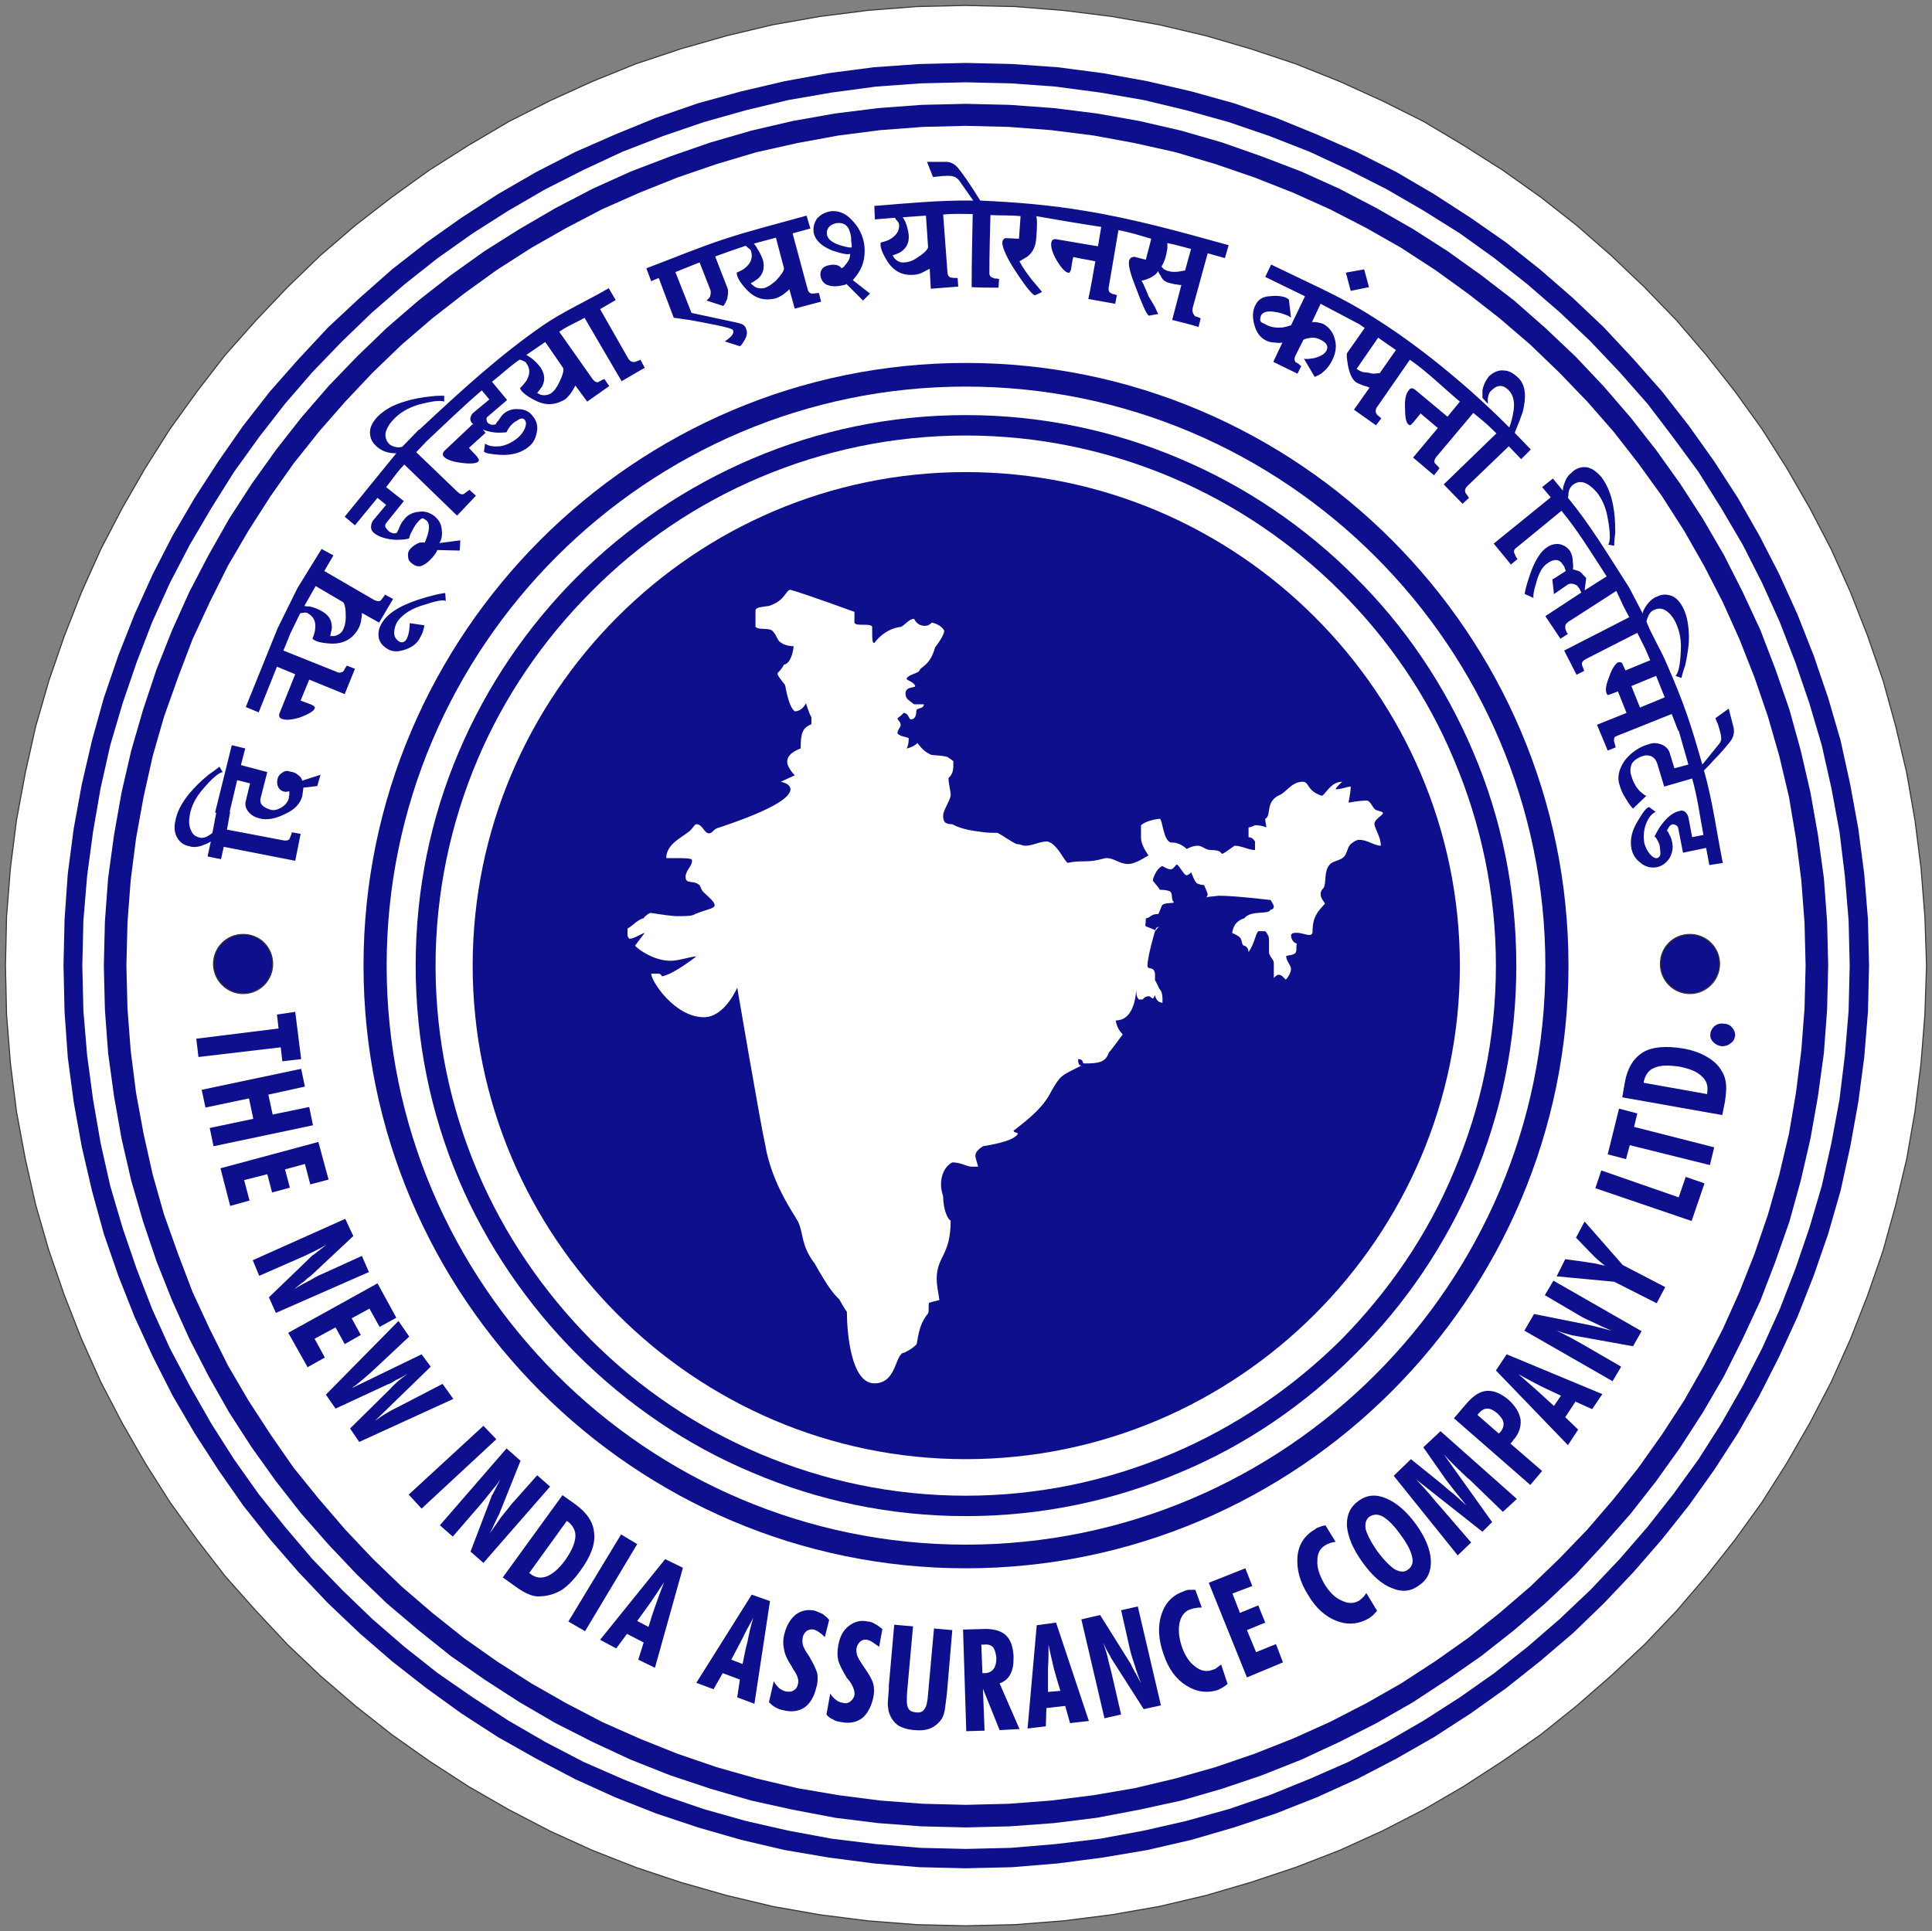
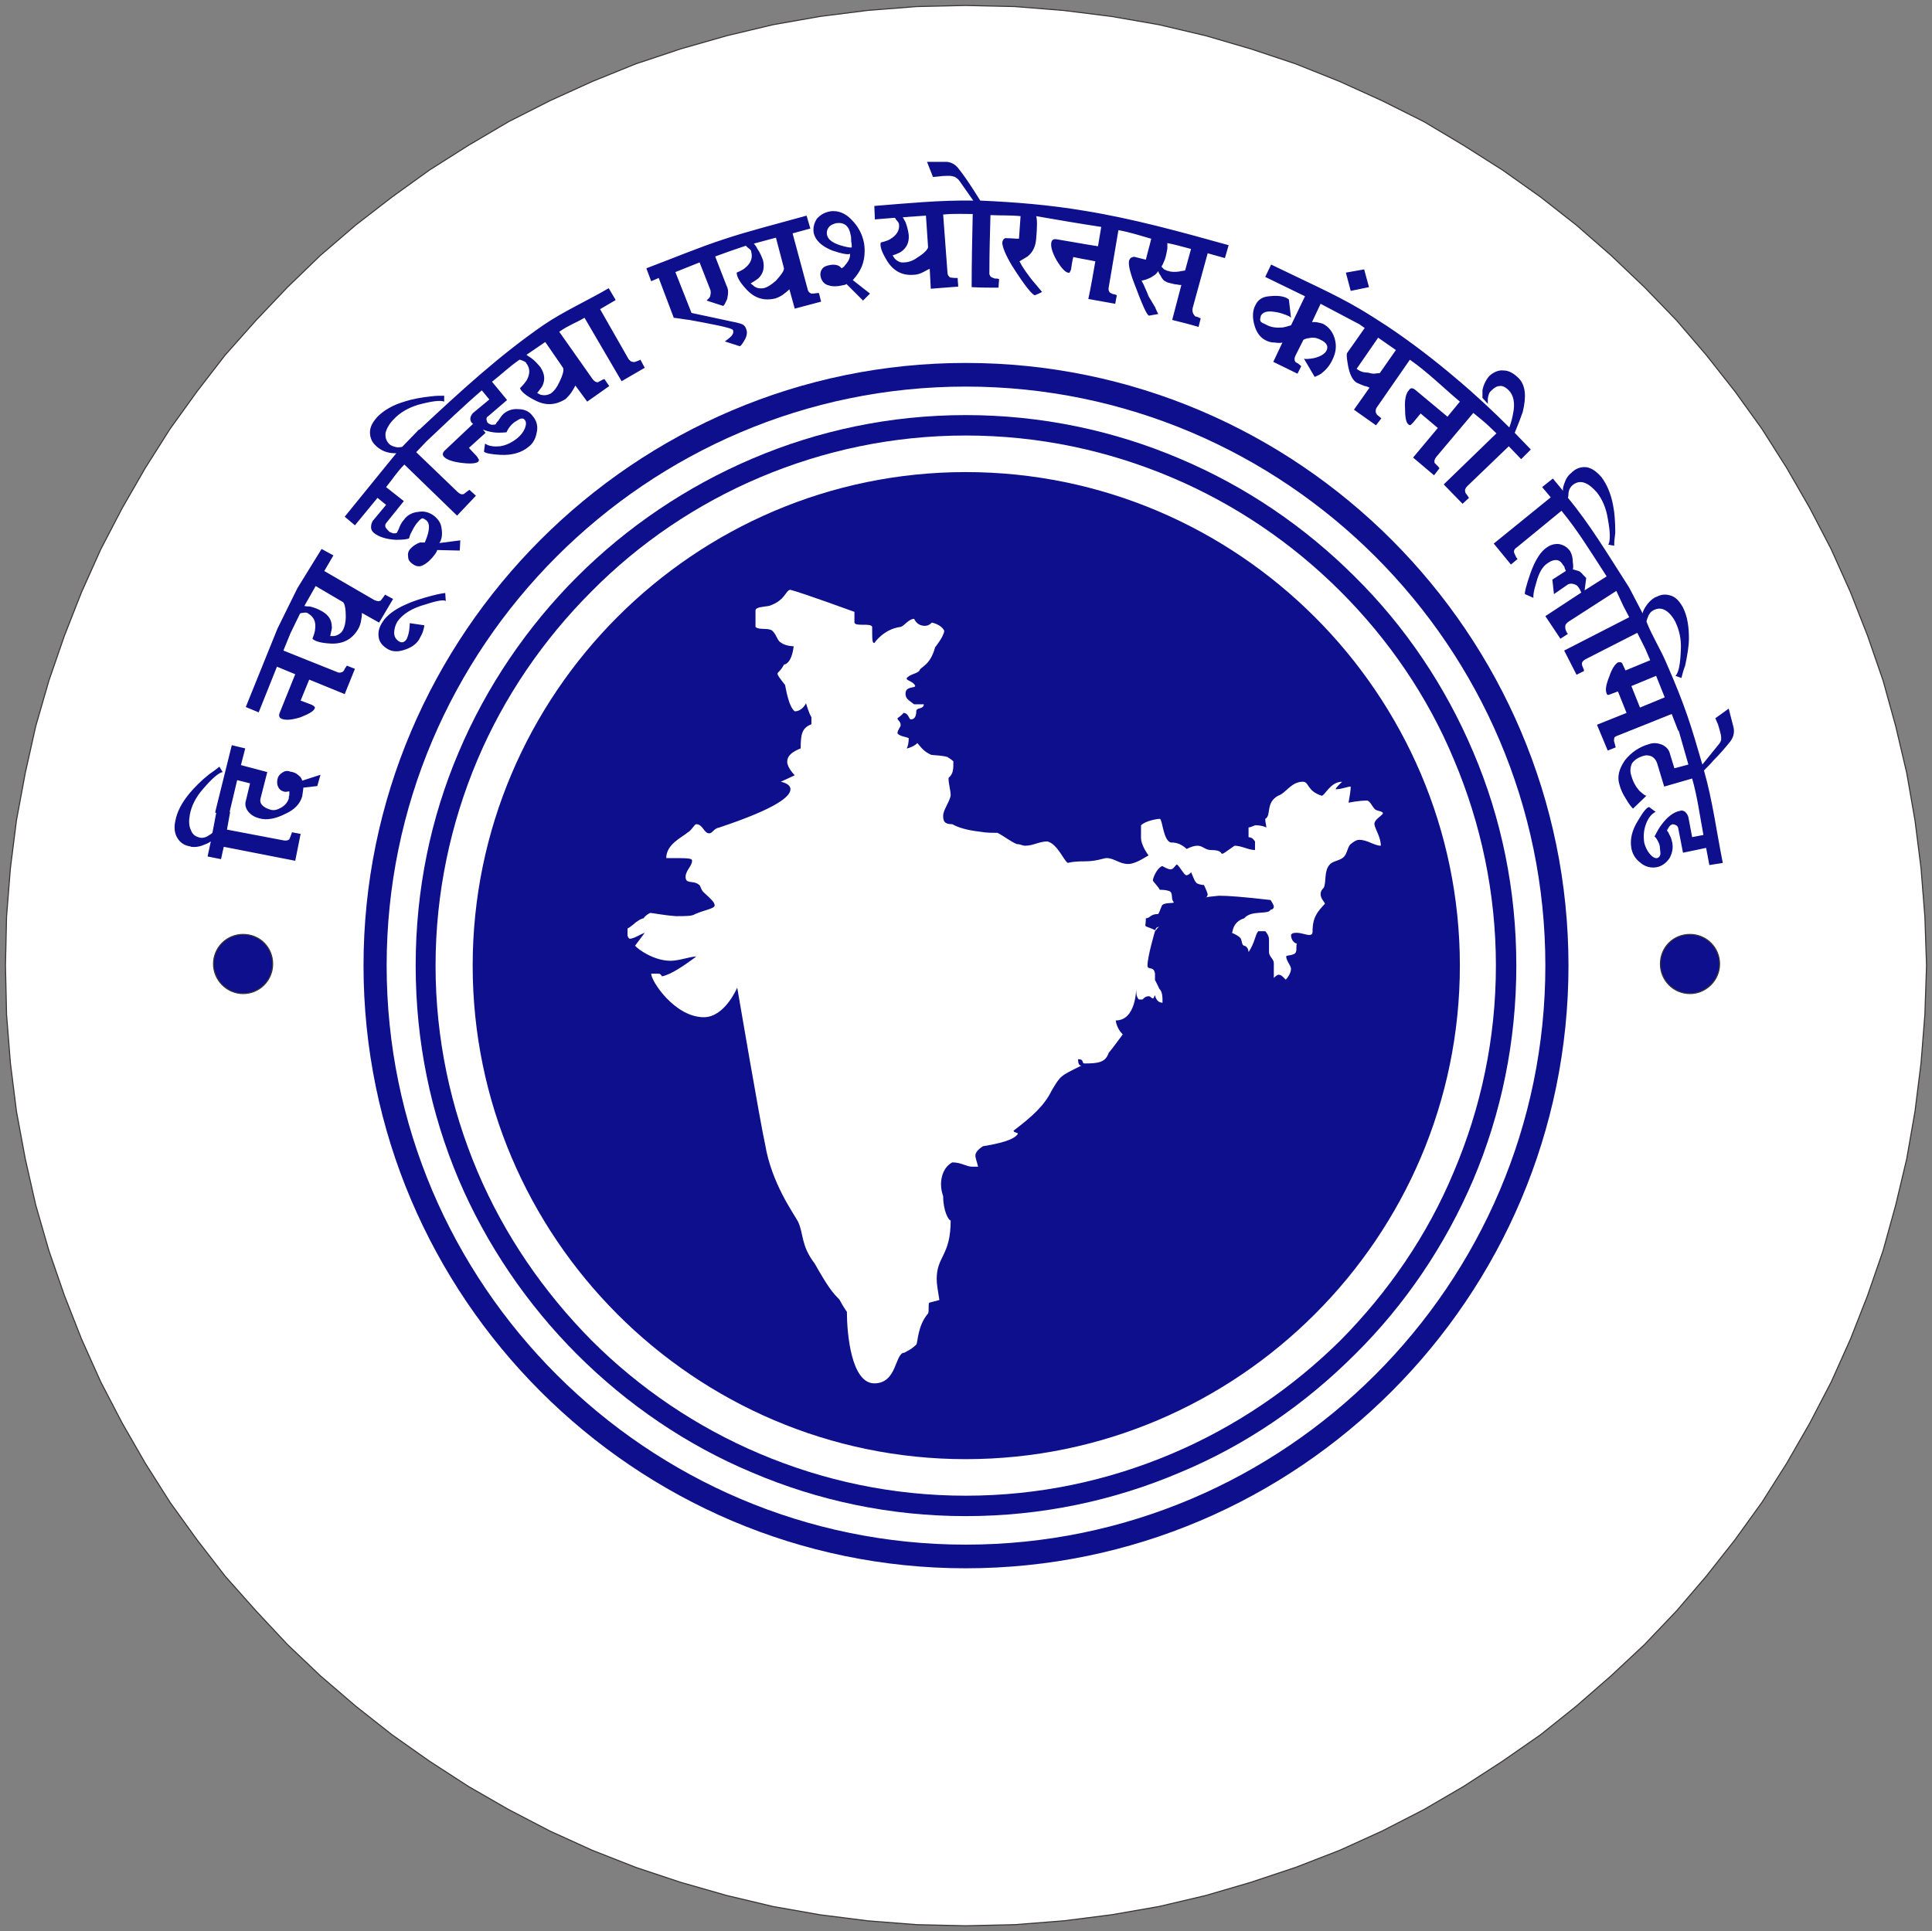
<svg xmlns="http://www.w3.org/2000/svg" width="392.308pt" height="392.196pt" viewBox="0 0 392.308 392.196" version="1.1">
  <rect x="0" y="0" width="392.308" height="392.196" fill="#808080" stroke="none" />
  <g id="surface1">
    <path style="fill-rule:evenodd;fill:rgb(100%,100%,100%);fill-opacity:1;stroke-width:0.216;stroke-linecap:butt;stroke-linejoin:miter;stroke:rgb(21.96%,20%,21.176%);stroke-opacity:1;stroke-miterlimit:2.613;" d="M 195.098 390.087 L 205.051 389.864 L 214.887 389.083 L 224.727 387.853 L 234.344 386.177 L 243.844 383.938 L 253.016 381.255 L 262.07 378.235 L 271.016 374.657 L 279.625 370.747 L 288.121 366.497 L 296.172 361.688 L 304.109 356.657 L 311.824 351.181 L 319.09 345.478 L 326.137 339.329 L 332.953 332.845 L 339.441 326.134 L 345.477 319.091 L 351.293 311.712 L 356.77 304.11 L 361.801 296.173 L 366.496 288.009 L 370.859 279.622 L 374.77 270.903 L 378.238 262.071 L 381.367 253.013 L 383.938 243.735 L 386.176 234.231 L 387.852 224.614 L 389.082 214.888 L 389.863 205.048 L 390.199 195.099 L 389.863 185.146 L 389.082 175.31 L 387.852 165.47 L 386.176 155.853 L 383.938 146.462 L 381.367 137.181 L 378.238 128.126 L 374.77 119.294 L 370.859 110.571 L 366.496 102.188 L 361.801 94.024 L 356.77 86.087 L 351.293 78.485 L 345.477 71.106 L 339.441 64.06 L 332.953 57.243 L 326.137 50.868 L 319.09 44.72 L 311.824 38.903 L 304.109 33.54 L 296.172 28.396 L 288.121 23.7 L 279.625 19.337 L 271.016 15.427 L 262.07 11.958 L 253.016 8.942 L 243.844 6.259 L 234.344 4.021 L 224.727 2.345 L 215 1.114 L 205.051 0.333 L 195.098 0.106 L 185.148 0.333 L 175.195 1.114 L 165.469 2.345 L 155.965 4.021 L 146.574 6.259 L 137.184 8.942 L 128.125 11.958 L 119.293 15.427 L 110.684 19.337 L 102.301 23.7 L 94.137 28.396 L 86.199 33.54 L 78.598 38.903 L 71.219 44.72 L 64.062 50.868 L 57.352 57.243 L 50.98 64.06 L 44.719 71.106 L 39.016 78.485 L 33.539 86.087 L 28.508 94.024 L 23.812 102.188 L 19.449 110.571 L 15.539 119.294 L 12.07 128.126 L 8.941 137.181 L 6.258 146.462 L 4.133 155.853 L 2.344 165.47 L 1.113 175.31 L 0.332 185.146 L 0.109 195.099 L 0.332 205.048 L 1.113 214.888 L 2.344 224.614 L 4.133 234.231 L 6.258 243.735 L 8.941 253.013 L 12.07 262.071 L 15.539 270.903 L 19.449 279.622 L 23.812 288.009 L 28.508 296.173 L 33.539 304.11 L 39.016 311.712 L 44.719 319.091 L 50.98 326.134 L 57.352 332.845 L 64.062 339.329 L 71.219 345.478 L 78.598 351.181 L 86.199 356.657 L 94.137 361.688 L 102.301 366.497 L 110.684 370.747 L 119.293 374.657 L 128.125 378.235 L 137.184 381.255 L 146.574 383.938 L 155.965 386.177 L 165.469 387.853 L 175.195 389.083 L 185.148 389.864 Z M 195.098 390.087 " transform="matrix(1,0,0,-1,1,391.196)" />
    <path style="fill-rule:evenodd;fill:rgb(5.098%,5.882%,54.903%);fill-opacity:1;stroke-width:0.216;stroke-linecap:butt;stroke-linejoin:miter;stroke:rgb(21.96%,20%,21.176%);stroke-opacity:1;stroke-miterlimit:2.613;" d="M 342.168 201.431 C 345.441 201.431 348.172 198.81 348.172 195.427 C 348.172 192.149 345.441 189.419 342.168 189.419 C 338.781 189.419 336.16 192.149 336.16 195.427 C 336.16 198.81 338.781 201.431 342.168 201.431 Z M 342.168 201.431 " transform="matrix(1,0,0,-1,1,391.196)" />
    <path style="fill-rule:evenodd;fill:rgb(5.098%,5.882%,54.903%);fill-opacity:1;stroke-width:0.216;stroke-linecap:butt;stroke-linejoin:miter;stroke:rgb(21.96%,20%,21.176%);stroke-opacity:1;stroke-miterlimit:2.613;" d="M 48.359 201.431 C 51.746 201.431 54.363 198.81 54.363 195.427 C 54.363 192.149 51.746 189.419 48.359 189.419 C 45.086 189.419 42.355 192.149 42.355 195.427 C 42.355 198.81 45.086 201.431 48.359 201.431 Z M 48.359 201.431 " transform="matrix(1,0,0,-1,1,391.196)" />
-     <path style=" stroke:none;fill-rule:evenodd;fill:rgb(5.098%,5.882%,54.903%);fill-opacity:1;" d="M 39.859 210.945 L 56.566 208.871 L 56.238 206.035 L 59.949 205.488 L 61.152 215.094 L 57.332 215.531 L 57.004 212.695 L 40.297 214.66 Z M 40.953 221.32 L 61.152 217.062 L 61.914 220.664 L 54.492 222.301 L 55.363 226.34 L 62.789 224.812 L 63.555 228.523 L 43.355 232.781 L 42.59 229.07 L 51.434 227.215 L 50.559 223.066 L 41.719 224.922 Z M 44.773 237.258 L 64.645 231.91 L 66.719 239.551 L 63.008 240.535 L 61.914 236.387 L 57.875 237.477 L 58.859 241.191 L 55.254 242.172 L 54.273 238.461 L 49.578 239.66 L 50.668 243.809 L 46.738 244.902 Z M 51.324 255.93 L 70.105 247.523 L 71.742 251.016 L 63.117 259.098 C 62.789 259.312 62.352 259.641 61.805 260.188 C 61.152 260.625 60.496 261.172 59.73 261.824 C 60.934 261.062 62.133 260.406 63.227 259.859 C 64.207 259.203 65.301 258.77 66.281 258.332 L 73.488 255.055 L 74.906 258.332 L 56.02 266.629 L 54.602 263.465 L 63.445 254.945 C 63.664 254.84 64.207 254.402 65.191 253.637 C 65.629 253.309 66.062 252.98 66.281 252.762 C 65.629 253.199 64.754 253.637 63.879 254.074 C 63.008 254.512 61.914 255.055 60.605 255.602 L 52.637 259.098 Z M 58.531 270.668 L 76.656 260.625 L 80.477 267.613 L 77.09 269.469 L 75.016 265.758 L 71.414 267.723 L 73.27 271.105 L 69.996 272.961 L 68.137 269.578 L 63.879 271.871 L 65.957 275.691 L 62.461 277.656 Z M 80.914 268.266 L 83.098 271.434 L 76.219 277.875 C 75.672 278.422 74.906 279.074 74.145 279.73 C 73.379 280.387 72.508 281.148 71.414 281.914 L 85.609 275.035 L 87.465 277.547 L 76.109 288.574 C 76.875 288.027 77.637 287.484 78.402 287.047 C 79.273 286.5 80.148 286.062 81.023 285.629 L 89.867 281.043 L 92.051 284.098 L 72.941 292.832 L 71.086 290.102 L 79.273 282.023 C 79.602 281.586 80.148 281.148 80.695 280.605 C 81.352 280.059 82.004 279.512 82.77 278.965 C 81.895 279.512 81.133 279.949 80.367 280.277 C 79.711 280.715 79.168 281.043 78.73 281.148 L 68.137 286.062 L 66.172 283.227 Z M 82.988 303.531 L 98.164 289.559 L 100.785 292.285 L 85.609 306.371 Z M 89.32 309.758 L 102.859 294.145 L 105.699 296.656 L 101.328 307.574 C 101.113 307.898 100.895 308.445 100.566 309.102 C 100.238 309.758 99.91 310.629 99.363 311.504 C 100.238 310.301 101.004 309.211 101.656 308.227 C 102.422 307.246 103.188 306.371 103.84 305.496 L 109.082 299.602 L 111.703 301.895 L 98.164 317.398 L 95.543 315.105 L 99.91 303.641 C 100.02 303.531 100.348 302.879 100.895 301.785 C 101.219 301.238 101.438 300.805 101.547 300.477 C 101.113 301.238 100.566 301.895 99.91 302.66 C 99.254 303.531 98.492 304.406 97.617 305.496 L 91.941 312.051 Z M 107.445 319.473 L 107.664 319.582 C 108.754 320.457 109.848 320.566 111.047 320.129 C 112.355 319.582 113.559 318.492 114.758 316.852 C 116.07 314.996 116.727 313.469 116.832 312.156 C 116.941 310.957 116.398 309.863 115.305 308.992 L 115.086 308.883 Z M 102.094 320.348 L 114.215 303.641 L 116.832 305.496 C 119.234 307.246 120.547 309.211 120.656 311.504 C 120.875 313.688 119.891 316.199 117.816 319.035 C 116.617 320.676 115.414 321.984 114.105 322.859 C 112.902 323.621 111.484 324.059 110.062 324.168 C 109.191 324.277 108.316 324.168 107.555 323.84 C 106.68 323.512 105.699 322.969 104.387 321.984 Z M 115.414 329.301 L 126.113 311.613 L 129.391 313.578 L 118.801 331.266 Z M 129.391 329.191 L 131.684 330.391 C 132.117 328.973 132.555 327.551 133.102 326.023 C 133.648 324.496 134.195 322.969 134.848 321.328 C 133.977 322.641 133.102 323.949 132.227 325.258 C 131.246 326.57 130.371 327.879 129.391 329.191 Z M 121.855 333.012 L 135.066 316.633 L 138.672 318.383 L 132.992 338.688 L 129.609 337.051 L 130.699 333.559 L 127.316 331.812 L 125.133 334.758 Z M 148.496 337.051 L 150.789 337.926 C 151.117 336.395 151.336 334.977 151.773 333.449 C 152.098 331.812 152.426 330.172 152.973 328.535 C 152.207 329.953 151.445 331.266 150.789 332.684 C 150.023 334.102 149.262 335.633 148.496 337.051 Z M 141.398 341.746 L 152.645 323.84 L 156.355 325.152 L 153.191 346.004 L 149.699 344.695 L 150.242 341.09 L 146.75 339.781 L 144.895 343.055 Z M 156.141 345.676 L 157.121 341.418 C 157.449 342.074 157.887 342.512 158.215 342.84 C 158.648 343.164 159.086 343.383 159.523 343.492 C 160.18 343.602 160.723 343.602 161.16 343.273 C 161.598 343.055 161.926 342.621 162.035 341.965 C 162.254 341.199 161.926 340.219 161.16 339.125 C 160.941 338.797 160.832 338.578 160.723 338.359 C 159.852 337.051 159.305 335.852 159.195 334.867 C 158.977 333.887 158.977 332.902 159.305 331.703 C 159.742 330.062 160.508 328.754 161.598 327.879 C 162.801 327.008 164.109 326.789 165.527 327.117 C 166.074 327.336 166.512 327.551 167.059 327.77 C 167.492 328.098 167.93 328.426 168.367 328.973 L 167.492 332.465 C 166.949 331.918 166.512 331.594 166.184 331.375 C 165.855 331.156 165.527 331.047 165.309 330.938 C 164.766 330.828 164.328 330.938 163.891 331.156 C 163.453 331.484 163.125 331.918 163.02 332.465 C 162.91 333.012 162.91 333.449 163.02 333.996 C 163.125 334.539 163.562 335.305 164.328 336.395 C 165.203 337.926 165.746 339.016 165.965 339.891 C 166.074 340.762 166.074 341.746 165.746 342.73 C 165.309 344.586 164.547 345.895 163.344 346.77 C 162.145 347.531 160.723 347.75 159.086 347.316 C 158.434 347.207 157.887 346.988 157.34 346.66 C 156.902 346.441 156.465 346.004 156.141 345.676 Z M 167.82 348.188 L 168.586 343.93 C 168.914 344.477 169.352 344.914 169.785 345.238 C 170.223 345.566 170.66 345.785 171.098 345.785 C 171.645 346.004 172.188 345.895 172.625 345.566 C 173.062 345.238 173.391 344.805 173.5 344.258 C 173.609 343.492 173.281 342.512 172.516 341.418 C 172.297 341.09 172.078 340.871 171.969 340.762 C 171.098 339.344 170.551 338.254 170.223 337.27 C 170.004 336.289 170.004 335.305 170.223 334.102 C 170.551 332.355 171.207 331.047 172.406 330.172 C 173.5 329.301 174.809 328.973 176.23 329.301 C 176.773 329.301 177.211 329.52 177.758 329.844 C 178.195 330.062 178.629 330.391 179.176 330.828 L 178.52 334.43 C 177.867 333.996 177.43 333.668 177.102 333.449 C 176.773 333.23 176.445 333.121 176.121 333.012 C 175.684 332.902 175.137 333.012 174.699 333.34 C 174.371 333.668 174.043 334.102 173.938 334.648 C 173.828 335.195 173.938 335.742 174.043 336.18 C 174.262 336.723 174.699 337.488 175.465 338.578 C 176.445 340 177.102 341.09 177.32 341.965 C 177.539 342.73 177.539 343.711 177.32 344.805 C 176.883 346.66 176.121 348.078 175.027 348.953 C 173.828 349.824 172.406 350.043 170.77 349.715 C 170.113 349.605 169.57 349.5 169.133 349.172 C 168.586 348.953 168.148 348.625 167.82 348.188 Z M 193.371 331.047 L 192.277 343.93 C 192.059 345.566 191.949 346.66 191.84 347.316 C 191.73 347.969 191.516 348.516 191.297 348.953 C 190.75 349.824 189.984 350.48 189.113 350.918 C 188.129 351.355 187.039 351.465 185.727 351.355 C 184.309 351.246 183.215 350.918 182.344 350.371 C 181.578 349.824 180.922 348.953 180.594 347.969 C 180.379 347.531 180.379 346.988 180.27 346.223 C 180.27 345.566 180.379 344.477 180.488 342.945 L 180.488 342.293 L 181.578 329.953 L 185.398 330.281 L 184.199 343.602 C 184.09 345.238 184.09 346.332 184.418 346.879 C 184.637 347.422 185.18 347.641 185.945 347.75 C 186.82 347.859 187.363 347.641 187.691 347.098 C 188.129 346.66 188.348 345.566 188.457 343.93 L 189.656 330.719 Z M 199.484 339.781 C 199.594 339.781 199.594 339.781 199.703 339.781 C 199.812 339.781 199.922 339.781 199.922 339.781 C 200.793 339.781 201.34 339.453 201.777 338.906 C 202.105 338.469 202.324 337.707 202.324 336.723 C 202.215 335.742 201.996 334.977 201.668 334.539 C 201.23 334.102 200.684 333.887 199.812 333.996 C 199.703 333.996 199.594 333.996 199.484 333.996 C 199.484 333.996 199.375 333.996 199.266 333.996 Z M 196.207 351.574 L 195.555 330.938 L 199.484 330.828 C 201.668 330.719 203.195 331.156 204.18 332.027 C 205.16 332.902 205.707 334.32 205.816 336.395 C 205.816 337.816 205.707 339.016 205.16 340 C 204.727 340.871 203.961 341.527 202.977 341.855 L 207.02 351.137 L 202.977 351.355 L 199.594 342.945 L 199.922 351.465 Z M 212.805 343.602 L 215.316 343.383 C 214.879 341.965 214.441 340.438 214.004 338.906 C 213.676 337.379 213.242 335.742 212.914 333.996 C 212.914 335.633 212.914 337.16 212.805 338.797 C 212.805 340.328 212.805 341.965 212.805 343.602 Z M 208.656 351.027 L 210.512 330.062 L 214.441 329.52 L 221.102 349.5 L 217.281 349.934 L 216.297 346.441 L 212.477 346.879 L 212.367 350.59 Z M 224.27 348.953 L 219.574 328.863 L 223.395 327.988 L 229.617 337.926 C 229.727 338.254 230.055 338.797 230.383 339.453 C 230.82 340.109 231.148 340.871 231.691 341.855 C 231.148 340.438 230.711 339.234 230.383 338.035 C 229.945 336.832 229.617 335.742 229.398 334.758 L 227.652 327.008 L 231.039 326.242 L 235.734 346.332 L 232.238 347.098 L 225.688 336.832 C 225.578 336.613 225.25 335.961 224.594 334.867 C 224.379 334.32 224.16 333.887 224.051 333.668 C 224.27 334.43 224.594 335.305 224.816 336.18 C 225.031 337.16 225.359 338.359 225.688 339.672 L 227.652 348.188 Z M 249.27 341.965 C 249.051 342.184 248.727 342.402 248.398 342.621 C 248.07 342.84 247.742 342.945 247.414 343.164 C 245.121 343.93 242.938 343.602 240.863 342.293 C 238.789 340.98 237.262 338.906 236.277 335.961 C 235.188 332.902 235.078 330.172 235.84 327.879 C 236.605 325.477 238.133 323.949 240.316 323.184 C 240.754 322.969 241.191 322.859 241.52 322.859 C 241.957 322.859 242.281 322.859 242.719 322.859 L 244.031 326.461 C 243.594 326.461 243.156 326.461 242.828 326.57 C 242.5 326.57 242.176 326.68 241.848 326.789 C 240.645 327.117 239.883 328.098 239.555 329.41 C 239.227 330.828 239.336 332.465 239.992 334.43 C 240.645 336.289 241.52 337.598 242.719 338.469 C 243.812 339.344 245.012 339.562 246.215 339.125 C 246.543 339.016 246.867 338.906 247.086 338.688 C 247.414 338.469 247.633 338.254 247.961 338.035 Z M 253.203 340.656 L 245.449 321.438 L 252.875 318.492 L 254.293 322.094 L 250.254 323.621 L 251.781 327.551 L 255.496 326.023 L 256.914 329.52 L 253.203 331.047 L 255.059 335.523 L 259.098 333.887 L 260.516 337.598 Z M 279.625 327.117 C 279.406 327.445 279.078 327.66 278.859 327.988 C 278.531 328.207 278.312 328.426 277.984 328.645 C 275.91 329.844 273.727 330.062 271.434 329.191 C 269.141 328.316 267.176 326.57 265.648 323.949 C 263.902 321.219 263.246 318.598 263.465 316.09 C 263.684 313.688 264.883 311.832 266.957 310.629 C 267.285 310.301 267.613 310.191 268.051 310.082 C 268.379 309.863 268.816 309.863 269.141 309.758 L 271.215 313.141 C 270.781 313.141 270.453 313.25 270.125 313.359 C 269.797 313.469 269.469 313.578 269.141 313.797 C 268.051 314.449 267.504 315.434 267.504 316.852 C 267.395 318.383 267.941 319.91 268.922 321.656 C 269.906 323.293 271.105 324.496 272.418 325.043 C 273.727 325.695 274.93 325.695 276.02 325.043 C 276.238 324.824 276.566 324.605 276.785 324.387 C 277.004 324.168 277.223 323.84 277.441 323.512 Z M 285.957 318.711 C 286.719 318.164 287.047 317.289 286.719 316.09 C 286.5 314.996 285.738 313.469 284.426 311.723 C 283.117 309.863 281.918 308.664 280.824 308.008 C 279.844 307.465 278.969 307.465 278.094 308.008 C 277.332 308.555 277.113 309.43 277.332 310.629 C 277.656 311.723 278.422 313.25 279.734 315.105 C 281.043 316.852 282.242 318.055 283.227 318.711 C 284.316 319.254 285.191 319.363 285.957 318.711 Z M 287.594 309.648 C 289.449 312.266 290.434 314.668 290.543 316.852 C 290.652 319.035 289.887 320.785 288.25 321.875 C 286.609 323.184 284.754 323.402 282.68 322.531 C 280.605 321.766 278.641 320.02 276.676 317.289 C 274.711 314.559 273.727 312.156 273.508 309.973 C 273.398 307.68 274.164 306.043 275.801 304.844 C 277.551 303.531 279.406 303.422 281.48 304.297 C 283.555 305.172 285.629 306.918 287.594 309.648 Z M 296 315.871 L 283.008 299.711 L 286.5 296.328 L 292.727 301.348 C 293.598 302.113 294.473 302.879 295.344 303.531 C 296.219 304.297 296.984 305.062 297.746 305.715 C 296.656 304.297 295.672 303.207 295.02 302.332 C 294.363 301.457 293.926 300.914 293.598 300.477 L 289.012 293.926 L 292.508 290.648 L 308.012 304.406 L 305.172 307.027 L 298.293 300.367 C 298.074 300.258 297.855 300.039 297.527 299.711 C 295.672 297.965 294.254 296.547 293.16 295.344 L 302.988 309.102 L 301.023 311.066 L 287.594 300.477 C 288.578 301.566 289.996 302.988 291.633 305.062 C 292.07 305.496 292.289 305.824 292.508 306.043 L 298.73 313.25 Z M 304.297 291.086 C 304.406 291.086 304.406 291.086 304.516 290.977 C 304.516 290.867 304.625 290.867 304.625 290.867 C 305.172 290.211 305.391 289.559 305.281 288.902 C 305.172 288.246 304.734 287.703 304.078 287.047 C 303.316 286.391 302.66 286.062 302.004 286.062 C 301.352 286.062 300.805 286.391 300.258 287.047 C 300.258 287.047 300.148 287.156 300.148 287.156 C 300.039 287.266 300.039 287.266 300.039 287.375 Z M 310.738 301.566 L 295.234 288.027 L 297.746 285.082 C 299.168 283.441 300.477 282.57 301.895 282.461 C 303.316 282.352 304.844 283.008 306.371 284.316 C 307.793 285.629 308.555 286.938 308.773 288.355 C 308.883 289.777 308.445 291.195 307.246 292.504 C 307.137 292.723 307.027 292.832 306.918 292.941 C 306.809 293.051 306.809 293.051 306.699 293.16 L 313.141 298.73 Z M 315.543 285.52 L 316.965 283.441 C 315.543 282.789 314.234 282.133 312.816 281.477 C 311.395 280.715 309.867 279.949 308.34 279.074 C 309.539 280.168 310.738 281.148 311.941 282.242 C 313.141 283.336 314.344 284.426 315.543 285.52 Z M 318.383 293.488 L 303.754 278.312 L 305.938 275.035 L 325.371 283.117 L 323.297 286.172 L 319.91 284.645 L 317.836 287.809 L 320.457 290.32 Z M 327.445 280.496 L 309.539 270.23 L 311.504 266.848 L 322.969 269.141 C 323.406 269.25 323.949 269.359 324.715 269.578 C 325.371 269.688 326.242 270.016 327.227 270.23 C 325.918 269.688 324.715 269.141 323.625 268.594 C 322.422 268.047 321.441 267.613 320.566 267.066 L 313.688 263.027 L 315.434 260.078 L 333.34 270.34 L 331.594 273.398 L 319.477 271.215 C 319.258 271.215 318.602 270.996 317.398 270.668 C 316.855 270.449 316.418 270.34 316.09 270.23 C 316.855 270.559 317.617 270.996 318.492 271.434 C 319.367 271.871 320.457 272.523 321.656 273.18 L 329.191 277.547 Z M 336.398 264.664 L 327.773 260.297 L 316.09 259.203 L 317.836 255.711 L 321.766 256.258 C 322.422 256.367 323.078 256.477 323.844 256.586 C 324.496 256.695 325.152 256.91 325.918 257.02 C 325.262 256.586 324.715 256.039 324.168 255.602 C 323.734 255.164 323.297 254.727 322.859 254.293 L 320.02 251.344 L 321.766 248.066 L 329.52 256.91 L 338.145 261.387 Z M 343.496 247.961 L 323.949 241.301 L 325.152 237.695 L 340.875 243.156 L 342.293 239.008 L 346.113 240.316 Z M 347.207 236.605 L 330.938 232.562 L 330.176 235.402 L 326.461 234.422 L 328.754 225.141 L 332.469 226.121 L 331.812 228.852 L 348.082 233 Z M 346.66 222.191 L 346.66 221.863 C 346.879 220.555 346.551 219.465 345.57 218.59 C 344.586 217.605 343.168 217.062 341.094 216.625 C 338.801 216.297 337.16 216.297 335.961 216.844 C 334.762 217.277 334.105 218.262 333.777 219.68 L 333.777 219.898 Z M 349.719 226.449 L 329.41 222.848 L 329.957 219.68 C 330.5 216.844 331.703 214.879 333.668 213.676 C 335.523 212.586 338.254 212.367 341.637 212.91 C 343.715 213.238 345.352 213.895 346.66 214.66 C 347.973 215.422 349.062 216.406 349.719 217.715 C 350.156 218.371 350.371 219.246 350.48 220.117 C 350.59 220.992 350.48 222.191 350.266 223.723 Z M 349.938 207.891 C 350.59 207.891 351.246 208.109 351.684 208.652 C 352.121 209.09 352.34 209.637 352.34 210.293 C 352.23 210.945 352.012 211.492 351.465 211.82 C 351.027 212.258 350.371 212.477 349.609 212.477 C 348.953 212.367 348.406 212.148 347.973 211.711 C 347.426 211.164 347.207 210.621 347.316 209.965 C 347.316 209.418 347.645 208.871 348.082 208.438 C 348.625 208 349.172 207.781 349.938 207.891 " />
    <path style=" stroke:none;fill-rule:evenodd;fill:rgb(5.098%,5.882%,54.903%);fill-opacity:1;" d="M 44.555 155.699 L 45.211 156.793 C 44.445 156.902 43.027 158.102 41.172 160.285 C 39.75 161.926 38.879 163.672 38.551 165.418 C 38.332 166.617 38.332 167.711 38.77 168.586 C 39.098 169.457 39.641 169.895 40.625 170.113 C 41.062 170.223 41.719 170.113 42.371 169.676 C 42.48 169.566 42.809 169.457 43.137 169.129 L 43.902 165.09 L 43.684 164.98 L 47.066 151.336 L 49.797 151.988 L 48.922 155.375 L 54.273 156.793 L 52.961 161.926 C 52.746 162.578 52.852 163.125 53.289 163.562 C 53.617 163.891 54.164 164.219 54.926 164.434 C 55.691 164.652 56.348 164.434 57.113 164 C 57.875 163.562 58.422 162.906 58.641 162.145 C 58.641 161.926 58.641 161.707 58.75 161.488 C 58.75 161.27 58.75 160.941 58.75 160.723 C 58.641 160.723 58.641 160.723 58.531 160.723 C 58.203 160.832 57.875 160.832 57.547 160.723 C 57.113 160.613 56.676 160.285 56.457 159.742 C 56.238 159.305 56.238 158.758 56.348 158.211 C 56.457 157.668 56.785 157.23 57.332 156.902 C 57.766 156.574 58.312 156.465 58.859 156.684 C 59.621 156.793 60.168 157.012 60.605 157.449 C 61.043 157.777 61.262 158.102 61.371 158.539 L 65.082 157.34 L 64.426 159.633 L 61.59 159.957 C 61.59 160.395 61.48 160.723 61.48 160.941 C 61.48 161.16 61.371 161.488 61.371 161.707 C 60.934 163.234 59.84 164.434 57.875 165.309 C 55.91 166.293 54.164 166.617 52.637 166.184 C 51.762 165.965 50.996 165.527 50.453 164.871 C 49.906 164.219 49.688 163.453 49.906 162.688 L 50.777 159.086 L 48.16 158.43 L 46.629 164.871 L 46.738 164.871 L 46.086 168.477 L 57.547 170.66 C 58.094 170.77 58.531 170.66 58.75 170.441 C 58.859 170.223 58.969 169.895 59.188 169.348 C 59.188 169.348 59.188 169.238 59.297 169.02 L 61.043 169.348 L 59.949 174.809 L 45.43 171.969 L 44.883 174.48 L 42.152 173.934 L 42.809 170.879 C 42.48 171.094 42.152 171.312 41.5 171.531 C 40.516 171.969 39.641 172.078 38.77 171.969 C 38.66 171.859 38.551 171.859 38.441 171.859 C 37.348 171.641 36.586 171.094 36.039 170.223 C 35.492 169.348 35.273 168.148 35.602 166.727 C 35.93 164.871 36.914 163.016 38.441 161.16 C 39.531 159.852 40.844 158.539 42.48 157.23 C 43.137 156.793 43.902 156.246 44.555 155.699 Z M 318.383 101.109 C 318.492 100.672 318.492 100.348 318.492 100.129 C 318.602 99.363 318.93 98.816 319.367 98.488 C 320.02 97.945 320.895 97.727 321.766 98.055 C 322.641 98.379 323.406 99.035 324.277 100.02 C 325.371 101.438 326.133 103.184 326.461 105.258 C 327.008 108.098 327.008 109.953 326.57 110.609 L 327.773 110.828 C 327.773 109.953 327.883 109.082 327.992 108.207 C 327.992 106.133 327.883 104.277 327.555 102.641 C 327.117 100.238 326.242 98.273 325.152 96.852 C 324.168 95.762 323.297 95.105 322.203 94.887 C 321.223 94.777 320.238 94.996 319.367 95.762 C 319.258 95.762 319.258 95.871 319.148 95.98 C 318.383 96.523 317.945 97.289 317.617 98.273 C 317.398 98.926 317.293 99.363 317.398 99.691 L 315.324 97.18 L 313.141 98.926 L 314.891 101 L 303.316 110.391 L 306.809 114.648 L 308.121 113.559 C 308.012 113.34 308.012 113.23 307.902 113.23 C 307.684 112.684 307.465 112.355 307.465 112.246 C 307.355 111.918 307.465 111.484 308.012 111.156 L 317.074 103.73 C 320.457 107.879 322.422 111.156 326.242 117.051 L 321.766 119.891 L 322.094 117.379 C 321.875 117.16 321.656 116.941 321.441 116.723 C 321.223 116.395 321.004 116.285 320.785 116.066 C 320.566 115.961 320.238 115.852 319.801 115.742 C 319.691 115.742 319.582 115.633 319.367 115.633 C 319.477 115.414 319.477 114.867 319.367 114.102 C 319.367 113.23 319.148 112.465 318.82 111.918 C 318.273 111.156 317.617 110.719 316.637 110.5 C 315.762 110.391 314.891 110.609 314.125 111.156 C 312.922 111.918 311.723 113.668 310.738 116.504 C 309.867 119.016 309.539 120.434 309.648 120.652 L 311.395 121.418 C 311.285 121.09 311.395 120.109 311.941 118.359 C 312.488 116.285 313.25 114.977 314.344 114.32 C 315.105 113.777 315.762 113.668 316.309 113.777 C 316.746 113.883 317.074 114.211 317.398 114.758 C 317.617 114.977 317.727 115.195 317.727 115.414 C 317.836 115.633 317.945 115.852 317.945 115.961 L 315.215 117.707 L 315.543 120.652 L 318.383 118.688 C 318.82 118.469 319.367 118.469 320.02 118.797 C 320.238 118.906 320.348 119.016 320.566 119.344 C 320.676 119.453 320.785 119.672 320.895 119.891 C 321.004 120.219 321.113 120.324 321.113 120.324 L 313.797 125.129 L 316.855 129.715 L 318.383 128.734 C 318.164 128.516 318.055 128.297 317.945 127.969 C 317.836 127.75 317.836 127.422 317.836 127.203 C 317.836 126.984 317.945 126.77 318.055 126.66 C 318.164 126.551 318.273 126.441 318.383 126.332 L 328.211 120 L 329.629 123.055 L 330.828 125.348 L 317.617 132.117 L 320.129 137.031 L 321.656 136.266 C 321.656 136.047 321.551 135.938 321.551 135.828 C 321.332 135.395 321.223 135.066 321.223 134.848 C 321.223 134.41 321.441 134.191 321.984 133.863 L 332.469 128.516 L 334.105 131.789 L 335.086 134.082 L 330.066 136.156 L 329.41 134.738 C 329.301 134.52 329.082 134.41 328.535 134.52 C 327.992 134.848 327.336 135.719 326.789 137.359 C 326.133 138.996 325.918 140.086 326.242 140.852 C 326.352 141.18 326.57 141.18 326.789 141.07 L 328.535 140.414 L 330.281 144.781 L 324.277 147.184 L 326.461 152.426 L 328.102 151.77 C 327.992 151.551 327.992 151.336 327.883 151.008 C 327.773 150.68 327.664 150.352 327.773 150.133 C 327.773 149.914 327.773 149.805 327.883 149.695 C 327.992 149.586 328.211 149.477 328.535 149.367 L 339.453 145 L 340.766 148.387 L 340.875 148.387 L 342.84 155.266 L 340 156.027 L 339.129 153.191 C 338.91 152.207 338.363 151.66 337.488 151.227 C 336.617 150.898 335.742 150.789 334.867 151.113 C 332.902 151.66 331.266 152.754 329.957 154.391 C 328.754 156.137 328.316 157.777 328.863 159.414 C 329.082 160.285 329.52 161.27 330.176 162.25 C 330.719 163.234 331.266 163.891 331.594 164.219 L 334.324 161.598 C 333.996 161.598 333.559 161.16 332.902 160.613 C 332.141 159.742 331.594 158.758 331.266 157.559 C 330.938 156.684 331.047 155.809 331.375 155.047 C 331.812 154.391 332.578 153.844 333.668 153.516 C 334.324 153.301 334.867 153.406 335.414 153.625 C 335.961 153.953 336.289 154.391 336.508 155.047 L 337.926 159.742 L 343.605 158.102 C 344.695 161.926 345.133 165.527 345.895 169.566 L 343.605 170.004 L 342.84 165.965 C 342.73 165.527 342.512 165.199 342.184 164.871 C 341.855 164.652 341.527 164.543 341.203 164.652 C 339.891 164.871 338.582 165.855 337.379 167.492 C 336.945 168.039 336.508 168.805 335.961 169.895 C 336.18 170.004 336.398 170.332 336.617 170.77 C 336.945 171.312 337.055 171.75 337.055 172.188 C 337.16 172.953 337.16 173.277 337.16 173.496 C 337.055 173.934 336.836 174.152 336.508 174.262 C 336.07 174.371 335.523 174.043 334.977 173.387 C 334.434 172.734 334.105 171.969 333.887 171.203 C 333.668 169.785 333.777 168.586 334.215 167.383 C 334.652 166.184 335.305 165.309 336.18 164.871 L 334.867 163.891 C 334.324 164 333.668 164.871 332.688 166.512 C 331.375 168.586 330.938 170.441 331.266 172.297 C 331.484 173.387 332.031 174.371 333.012 175.137 C 333.996 176.008 335.195 176.336 336.398 176.117 C 337.488 175.898 338.363 175.246 339.02 174.262 C 339.562 173.277 339.781 172.188 339.562 171.094 C 339.453 170.66 339.348 170.113 339.02 169.566 C 338.801 169.129 338.691 168.805 338.473 168.691 C 338.582 168.477 338.691 168.258 338.91 167.93 C 339.129 167.602 339.348 167.492 339.672 167.383 C 340.328 167.492 340.656 167.711 340.766 168.148 L 341.746 173.172 L 346.441 172.188 L 347.098 175.68 L 349.828 175.246 C 348.516 168.691 347.754 162.578 346.004 156.465 C 346.77 155.699 347.426 155.047 347.863 154.5 C 349.391 152.973 350.48 151.66 351.355 150.57 C 352.012 149.695 352.23 148.715 352.012 147.73 L 351.027 143.91 L 348.297 145.875 C 348.406 145.984 348.516 146.422 348.844 147.074 C 349.062 147.84 349.281 148.496 349.391 149.039 C 349.5 149.477 349.5 149.805 349.5 150.242 C 349.391 150.57 349.281 150.898 348.953 151.227 L 345.68 155.266 C 343.387 147.402 342.293 143.582 338.363 134.629 C 337.16 131.789 335.414 129.062 334.324 126.223 C 334.434 125.785 334.543 125.457 334.652 125.238 C 334.867 124.586 335.305 124.148 335.742 123.93 C 336.617 123.492 337.379 123.492 338.145 123.93 C 338.91 124.367 339.672 125.238 340.219 126.332 C 340.984 127.969 341.422 129.824 341.312 131.898 C 341.203 134.848 340.875 136.594 340.219 137.25 L 341.422 137.688 C 341.637 136.812 341.855 136.047 342.184 135.176 C 342.621 133.102 342.949 131.246 342.949 129.605 C 342.949 127.203 342.621 125.129 341.746 123.383 C 341.094 122.184 340.328 121.309 339.348 120.98 C 338.363 120.652 337.379 120.652 336.398 121.199 C 336.289 121.199 336.18 121.309 336.07 121.309 C 335.305 121.746 334.652 122.402 334.105 123.273 C 333.777 123.82 333.559 124.258 333.559 124.586 L 330.828 119.344 C 326.352 112.355 322.75 106.352 318.383 101.109 Z M 306.48 86.809 C 306.918 85.605 307.137 84.625 307.246 83.969 C 307.684 81.895 307.355 80.258 306.371 79.273 C 305.719 78.617 305.062 78.293 304.516 78.402 C 303.973 78.402 303.426 78.727 302.879 79.273 C 302.441 79.602 302.223 80.148 302.113 80.91 C 302.113 81.129 302.113 81.457 302.113 82.004 L 301.023 80.801 C 301.023 80.367 301.023 79.82 301.023 79.273 C 301.242 78.074 301.785 77.09 302.441 76.324 C 303.316 75.562 304.297 75.125 305.281 75.234 C 306.371 75.234 307.355 75.781 308.445 76.871 C 309.758 78.293 309.977 80.477 309.211 83.641 C 308.883 84.625 308.34 86.043 307.574 87.898 L 310.848 91.285 L 308.883 93.25 L 306.371 90.629 L 297.965 98.707 C 297.527 99.145 297.418 99.473 297.527 99.91 C 297.527 100.02 297.637 100.238 297.855 100.457 C 297.965 100.672 298.184 100.891 298.293 101.109 L 296.984 102.312 L 293.16 98.379 L 303.863 88.008 C 301.461 85.715 302.113 86.262 299.168 83.859 L 291.633 92.812 C 291.305 93.25 291.195 93.578 291.305 94.012 C 291.414 94.121 291.523 94.23 291.742 94.449 C 291.961 94.668 292.18 94.887 292.289 95.105 L 291.195 96.523 L 286.938 92.922 L 291.961 86.918 L 288.469 83.969 L 286.938 85.824 C 286.828 85.934 286.609 86.152 286.5 86.262 C 286.285 86.371 286.176 86.371 285.957 86.152 C 285.52 85.824 285.301 84.734 285.301 82.875 C 285.191 81.129 285.52 79.82 286.066 79.273 C 286.395 78.727 286.828 78.727 287.375 79.164 L 293.926 84.625 L 296.438 81.566 C 292.945 78.617 289.887 75.562 286.285 73.051 L 279.625 82.66 C 279.297 83.094 279.297 83.531 279.406 83.859 C 279.516 84.078 279.625 84.297 279.844 84.406 C 280.059 84.625 280.277 84.734 280.496 84.953 L 279.406 86.371 L 274.93 83.203 L 278.094 78.727 C 277.656 78.508 277.332 78.402 277.113 78.402 C 276.348 78.074 275.691 77.855 275.363 77.637 C 274.602 77.09 274.055 76 273.727 74.25 C 273.508 72.941 273.398 72.176 273.508 71.742 L 277.113 66.609 L 276.02 65.844 L 268.16 61.695 L 266.414 65.406 C 266.738 65.406 267.066 65.406 267.176 65.406 C 267.832 65.516 268.27 65.625 268.598 65.734 C 269.688 66.281 270.562 67.266 270.996 68.684 C 271.434 70.102 271.324 71.523 270.562 73.051 C 270.016 74.25 269.25 75.125 268.27 75.891 C 267.941 76.109 267.504 76.324 266.957 76.543 L 264.773 72.832 C 264.992 72.941 265.648 72.941 266.848 72.723 C 268.16 72.395 269.031 71.852 269.359 71.195 C 269.797 70.32 269.359 69.559 268.16 69.012 C 267.395 68.574 266.523 68.465 265.758 68.684 C 265.43 68.684 265.102 68.793 264.664 69.012 L 263.027 72.285 C 262.809 72.723 262.809 73.16 263.027 73.488 C 263.137 73.598 263.355 73.707 263.574 73.816 C 263.793 74.031 264.012 74.141 264.23 74.359 L 263.465 75.891 L 258.551 73.488 L 260.406 69.559 C 260.078 69.668 259.535 69.668 258.77 69.559 C 258.004 69.559 257.461 69.34 257.023 69.121 C 255.93 68.574 255.168 67.59 254.73 66.062 C 254.293 64.535 254.293 63.113 254.949 61.914 C 255.496 60.824 256.367 60.277 257.68 60.168 C 259.535 59.949 260.953 60.168 261.719 60.824 L 262.152 64.535 C 262.047 64.426 261.938 64.316 261.719 64.207 C 260.734 63.77 259.754 63.441 258.77 63.332 C 257.352 63.113 256.477 63.332 256.039 64.098 C 255.93 64.535 255.82 64.863 255.93 65.191 C 256.039 65.406 256.367 65.625 256.695 65.734 L 257.133 65.953 C 258.113 66.5 259.207 66.609 260.516 66.5 C 260.953 66.391 261.5 66.281 262.152 66.062 L 264.992 60.168 L 256.914 56.238 L 258.113 53.727 C 265.539 57.328 270.996 59.73 276.02 62.68 C 277.875 63.77 279.734 64.973 281.59 66.172 C 286.5 69.449 291.195 73.051 295.562 76.762 C 299.605 80.148 303.316 83.641 306.48 86.809 Z M 131.246 54.488 L 132.227 57.109 L 133.758 56.453 L 136.812 64.535 C 137.906 64.645 138.887 64.863 139.98 64.973 C 141.727 65.297 143.582 65.625 145.656 66.062 C 147.73 66.5 148.824 66.828 148.824 67.047 C 149.043 67.484 148.824 68.027 148.168 68.574 C 147.949 68.793 147.621 69.012 147.188 69.34 L 150.242 70.32 C 150.461 70.211 150.789 69.773 151.227 69.012 C 151.664 68.246 151.773 67.484 151.555 66.938 C 151.445 66.5 151.227 66.172 150.898 65.953 C 150.461 65.734 150.133 65.625 149.59 65.516 L 140.418 63.551 L 137.141 55.254 L 142.055 53.289 L 144.238 58.855 C 144.348 59.184 144.348 59.621 144.238 59.949 C 144.238 60.168 144.129 60.387 143.91 60.605 C 143.691 60.824 143.582 60.93 143.473 61.039 L 146.859 62.133 C 146.969 62.023 147.188 61.805 147.297 61.477 C 147.516 61.039 147.73 60.715 147.73 60.277 C 147.84 59.84 147.84 59.512 147.84 59.184 C 147.84 58.855 147.73 58.422 147.516 57.984 L 145.223 52.086 C 147.949 51.105 148.168 50.996 151.445 49.902 C 151.555 50.012 151.664 50.121 151.773 50.23 C 152.207 50.559 152.535 50.777 152.535 51.105 C 152.863 52.305 152.535 53.398 151.336 54.379 C 151.008 54.707 150.352 55.035 149.59 55.363 C 149.59 56.129 150.133 57.219 151.445 58.637 C 153.191 60.605 155.156 61.148 157.449 60.605 C 158.105 60.387 158.758 60.059 159.414 59.512 C 159.852 59.184 160.07 58.965 160.289 58.746 L 161.379 62.68 L 166.73 61.258 L 166.293 59.512 C 166.184 59.512 165.965 59.512 165.965 59.512 C 165.418 59.621 164.984 59.621 164.766 59.621 C 164.438 59.512 164.109 59.293 164 58.746 L 160.941 47.395 L 164.547 46.41 L 163.781 43.789 C 157.559 45.535 152.207 46.848 146.969 48.594 C 141.945 50.23 137.031 52.305 131.246 54.488 Z M 333.012 143.691 L 338.035 141.617 L 336.289 137.25 L 331.266 139.324 Z M 280.168 75.781 L 283.445 71.086 L 279.844 68.574 L 275.473 74.906 C 275.91 75.234 276.348 75.453 276.785 75.562 C 276.895 75.562 277.223 75.672 277.766 75.672 C 278.203 75.781 278.641 75.891 278.969 75.891 C 279.188 75.891 279.625 75.781 280.168 75.781 Z M 277.984 58.312 L 274.273 59.074 L 273.289 55.363 L 277.004 54.707 Z M 243.375 66.391 C 241.52 65.844 239.773 65.406 238.023 64.973 L 239.883 57.875 C 239.664 57.875 239.336 57.875 239.008 57.766 C 238.57 57.766 238.242 57.656 237.809 57.547 C 237.262 57.438 236.934 57.328 236.605 57.109 C 236.277 57 235.949 56.562 235.625 55.91 C 235.297 55.473 235.188 55.145 235.188 55.035 C 235.078 55.145 235.078 55.254 234.969 55.363 C 234.641 55.801 234.203 56.02 233.875 56.238 C 233.547 56.453 233.223 56.562 232.676 56.781 C 232.238 56.891 231.91 57 231.801 57 C 232.02 57.438 232.238 57.766 232.348 58.094 C 232.676 58.855 233.004 59.512 233.223 60.168 C 233.441 60.496 233.875 61.258 234.531 62.352 C 234.75 62.898 234.969 63.332 235.188 63.77 C 234.641 63.879 233.984 63.988 233.332 64.098 C 232.895 64.098 231.91 61.805 230.273 57.438 C 229.398 55.145 229.074 53.617 229.289 52.852 C 229.398 52.633 229.508 52.414 229.727 52.305 C 230.055 52.195 230.273 52.086 230.492 52.195 C 231.258 52.414 231.91 52.523 232.676 52.742 C 233.004 51.324 233.441 49.902 233.766 48.484 C 231.473 47.828 229.508 47.176 227.105 46.738 C 226.453 50.559 225.797 54.379 225.141 58.312 C 225.031 58.746 225.141 59.184 225.359 59.402 C 225.578 59.512 225.688 59.621 226.016 59.73 C 226.234 59.73 226.562 59.84 226.781 59.949 C 226.672 60.496 226.562 61.148 226.453 61.695 C 224.703 61.367 222.848 61.039 220.992 60.715 C 221.539 58.203 221.977 55.582 222.414 53.07 C 220.883 52.742 219.355 52.523 217.938 52.195 C 217.719 53.07 217.609 53.836 217.5 54.598 C 217.5 54.816 217.391 54.926 217.281 55.145 C 217.281 55.363 217.062 55.473 216.844 55.363 C 216.297 55.254 215.535 54.488 214.551 52.852 C 213.676 51.324 213.352 50.121 213.461 49.359 C 213.57 48.703 213.895 48.484 214.551 48.594 C 217.281 49.031 220.121 49.578 222.957 50.012 C 223.176 48.703 223.395 47.395 223.613 46.082 C 219.246 45.426 214.879 44.664 210.402 43.898 C 210.621 44.445 210.621 46.191 210.402 48.484 C 210.293 50.012 209.746 51.215 208.656 52.086 C 207.562 52.742 207.02 53.07 207.02 53.07 C 207.234 53.508 207.453 53.836 207.562 54.055 C 208 54.707 208.328 55.254 208.766 55.801 C 209.203 56.453 209.855 57.219 210.512 57.984 C 210.84 58.422 211.277 58.855 211.602 59.293 C 211.168 59.512 210.73 59.73 210.184 59.949 C 209.746 60.059 208.109 58.094 205.488 53.945 C 204.18 51.762 203.523 50.121 203.523 49.25 C 203.633 48.594 203.961 48.266 204.508 48.375 C 205.379 48.375 206.145 48.484 206.91 48.484 C 207.02 46.957 207.125 45.426 207.234 43.898 C 205.16 43.68 203.195 43.789 201.121 43.68 C 201.012 47.609 200.902 51.324 200.902 55.254 C 200.902 55.363 200.902 55.582 200.902 55.691 C 201.012 55.91 201.012 56.02 201.23 56.238 C 201.449 56.348 201.668 56.453 201.996 56.562 C 202.324 56.562 202.539 56.562 202.867 56.672 C 202.867 57.219 202.758 57.875 202.758 58.422 C 200.902 58.422 199.156 58.422 197.301 58.312 C 197.301 53.398 197.41 48.484 197.52 43.461 C 195.336 43.461 193.699 43.352 191.516 43.57 L 192.387 55.254 C 192.387 55.801 192.605 56.129 192.934 56.348 C 193.152 56.348 193.48 56.453 194.023 56.453 C 194.133 56.453 194.242 56.453 194.461 56.453 C 194.461 57 194.57 57.656 194.57 58.203 L 189.004 58.637 L 188.785 54.598 C 188.457 54.707 188.129 54.926 187.691 55.145 C 186.93 55.582 186.164 55.801 185.617 55.801 C 183.215 56.02 181.359 55.035 180.051 52.852 C 179.066 51.215 178.629 50.012 178.848 49.25 C 179.723 49.031 180.379 48.812 180.703 48.594 C 182.016 47.828 182.672 46.848 182.562 45.645 C 182.562 45.32 182.344 44.992 181.906 44.555 C 181.906 44.445 181.797 44.336 181.688 44.227 L 177.648 44.555 L 177.539 41.824 C 184.309 41.277 190.969 40.625 197.629 40.734 L 194.789 36.691 C 194.57 36.367 194.242 36.148 193.914 35.93 C 193.59 35.82 193.152 35.711 192.824 35.711 C 192.168 35.711 191.516 35.711 190.75 35.82 C 189.984 35.93 189.547 35.93 189.441 35.93 L 188.238 32.871 L 192.277 32.871 C 193.262 32.98 194.023 33.418 194.68 34.293 C 195.555 35.383 196.535 36.801 197.738 38.66 C 198.066 39.203 198.5 39.859 199.047 40.734 C 206.363 41.062 213.023 41.605 220.23 42.809 C 230.273 44.445 239.664 47.066 249.488 49.793 L 248.727 52.414 L 245.23 51.434 L 242.176 62.57 C 242.066 63.113 242.176 63.66 242.5 63.988 C 242.609 64.207 242.719 64.316 243.047 64.316 C 243.266 64.426 243.484 64.535 243.812 64.645 Z M 240.645 54.926 L 241.848 50.559 C 240.207 50.121 238.68 49.688 237.043 49.359 C 237.043 49.469 237.043 49.793 237.043 50.449 C 236.934 51.105 236.824 51.652 236.715 52.086 C 236.605 52.523 236.496 52.852 236.277 53.289 C 236.168 53.617 235.949 53.945 235.84 54.16 C 235.949 54.27 236.168 54.488 236.387 54.707 C 236.715 54.816 236.934 55.035 237.262 55.035 C 237.809 55.254 238.57 55.254 239.445 55.145 C 239.773 55.035 240.207 55.035 240.645 54.926 Z M 188.457 50.23 L 188.02 43.789 L 183.324 44.117 C 183.543 44.555 183.762 44.883 183.871 45.102 C 184.199 45.973 184.418 46.848 184.527 47.719 C 184.637 49.25 184.09 50.34 182.996 51.105 C 182.887 51.215 182.234 51.543 181.25 51.871 C 181.359 52.086 181.578 52.305 181.688 52.523 C 182.234 53.07 182.887 53.398 183.543 53.289 C 184.418 53.289 185.398 52.961 186.273 52.305 C 187.691 51.434 188.348 50.668 188.457 50.23 Z M 175.465 49.469 C 175.684 50.996 175.574 52.414 175.137 53.727 C 174.809 54.707 174.152 55.801 173.172 56.891 L 176.664 59.621 L 175.246 61.039 L 171.863 57.656 C 171.863 57.766 171.535 57.875 170.879 57.984 C 169.895 58.203 169.023 58.203 168.367 57.984 C 167.383 57.766 166.84 57.109 166.621 56.129 C 166.512 55.582 166.621 55.035 166.949 54.598 C 167.277 54.16 167.82 53.945 168.477 53.836 C 168.914 53.727 169.461 53.727 169.895 53.836 C 170.332 53.945 170.66 54.16 170.879 54.488 C 171.098 54.379 171.316 54.27 171.535 53.945 C 171.754 53.727 171.863 53.508 171.969 53.398 C 172.406 52.852 172.625 52.305 172.625 51.543 C 172.188 51.762 170.988 51.543 169.023 50.887 C 166.84 50.012 165.527 48.812 165.203 47.176 C 165.094 46.191 165.309 45.32 165.855 44.445 C 166.512 43.68 167.383 43.137 168.586 42.918 C 170.113 42.699 171.645 43.242 172.953 44.664 C 174.262 45.973 175.137 47.609 175.465 49.469 Z M 172.734 47.719 C 172.406 45.863 171.426 45.102 169.785 45.32 C 169.023 45.535 168.586 45.754 168.258 46.191 C 167.93 46.629 167.82 47.176 167.93 47.719 C 168.148 48.594 168.914 49.25 170.551 49.793 C 171.969 50.23 172.734 50.34 172.953 50.23 C 172.953 49.902 172.953 49.469 172.844 49.031 C 172.844 48.594 172.844 48.156 172.734 47.719 Z M 159.195 54.488 L 157.559 48.266 L 153.082 49.469 C 153.41 49.902 153.629 50.121 153.738 50.449 C 154.281 51.215 154.609 51.977 154.938 52.852 C 155.266 54.27 155.047 55.473 154.066 56.453 C 153.957 56.562 153.41 57 152.426 57.547 C 152.645 57.766 152.863 57.875 153.082 58.094 C 153.629 58.531 154.281 58.637 155.047 58.531 C 155.922 58.312 156.684 57.766 157.559 57 C 158.648 55.801 159.195 55.035 159.195 54.488 Z M 130.918 74.688 L 126.223 77.418 L 118.691 64.535 C 116.617 65.734 115.633 65.953 113.559 67.375 L 120.328 76.98 C 120.656 77.418 120.984 77.637 121.418 77.637 C 121.527 77.527 121.855 77.418 122.402 77.09 C 122.512 77.09 122.621 76.98 122.73 76.98 L 123.711 78.402 L 119.234 81.566 L 116.832 78.293 C 116.727 78.508 116.508 78.945 116.289 79.273 C 115.852 80.039 115.305 80.586 114.867 81.02 C 112.793 82.332 110.719 82.441 108.535 81.238 C 106.789 80.367 105.805 79.492 105.59 78.836 C 106.242 78.184 106.68 77.637 106.898 77.309 C 107.664 76 107.664 74.797 106.898 73.816 C 106.789 73.488 106.461 73.379 105.914 73.16 C 105.805 73.16 105.699 73.051 105.48 73.051 C 103.297 74.578 101.984 75.891 99.91 77.527 L 102.969 81.238 L 99.145 84.516 C 98.711 84.734 98.711 85.168 98.926 85.715 C 99.145 86.043 99.473 86.152 99.801 86.262 C 100.238 86.262 100.457 86.262 100.676 86.152 C 100.676 86.043 100.895 85.715 101.219 85.387 C 101.547 84.844 101.875 84.406 102.203 84.078 C 103.078 83.312 104.168 82.984 105.262 83.094 C 106.461 83.094 107.445 83.531 108.098 84.406 C 108.973 85.387 109.301 86.59 108.973 87.898 C 108.754 89.102 108.207 90.082 107.336 90.738 C 105.914 91.938 103.949 92.484 101.656 92.375 C 99.691 92.266 98.602 92.047 98.273 91.723 L 98.492 90.082 C 99.254 90.629 100.348 90.738 101.547 90.629 C 102.859 90.41 103.949 89.863 105.043 88.992 C 105.699 88.445 106.242 87.789 106.57 87.027 C 106.898 86.152 106.898 85.605 106.461 85.168 C 106.242 84.953 106.023 84.953 105.59 85.059 C 105.371 85.168 105.043 85.387 104.496 85.715 C 104.059 86.043 103.73 86.371 103.406 86.809 C 103.078 87.242 102.969 87.57 102.859 87.789 C 101.766 87.898 100.785 87.898 100.129 87.789 C 99.363 87.68 98.602 87.461 98.055 87.242 L 98.602 87.898 L 95.215 90.957 L 96.852 92.703 C 96.961 92.922 97.07 93.031 97.18 93.25 C 97.289 93.359 97.289 93.578 97.07 93.793 C 96.637 94.121 95.543 94.23 93.797 94.012 C 91.941 93.793 90.738 93.359 90.195 92.812 C 89.758 92.375 89.867 91.938 90.301 91.504 L 96.09 86.043 C 95.98 86.043 95.871 85.934 95.762 85.824 C 95.543 85.496 95.434 85.168 95.543 84.734 C 95.652 84.406 95.871 83.969 96.199 83.75 L 99.363 81.129 L 97.836 79.273 C 93.906 82.66 90.41 86.043 86.59 89.645 L 84.516 91.828 L 92.922 99.91 C 93.359 100.348 93.797 100.457 94.125 100.348 C 94.344 100.238 94.562 100.02 94.996 99.691 C 95.105 99.691 95.105 99.582 95.324 99.473 L 96.637 100.672 L 92.812 104.715 L 82.113 94.34 C 80.586 95.871 79.82 97.18 78.402 98.926 L 82.004 101.766 L 78.402 106.242 C 78.184 106.57 78.184 106.789 78.293 107.113 C 78.512 107.441 78.73 107.66 79.059 107.988 C 79.273 108.098 79.492 108.207 79.82 108.316 C 80.148 108.316 80.367 108.316 80.586 108.207 C 80.586 108.207 80.695 107.988 80.914 107.551 C 81.242 106.68 81.566 106.023 82.004 105.586 C 82.66 104.605 83.75 104.059 84.953 103.949 C 86.152 103.73 87.246 104.059 88.227 104.824 C 88.992 105.477 89.539 106.242 89.648 107.223 C 89.867 108.426 89.758 109.516 89.211 110.281 L 93.469 109.734 L 93.359 111.809 L 88.773 111.699 C 88.773 111.918 88.445 112.465 87.793 113.23 C 86.918 114.211 86.152 114.758 85.391 114.977 C 84.734 115.086 84.188 114.867 83.645 114.43 C 83.207 114.102 82.879 113.668 82.879 113.121 C 82.77 112.465 82.879 112.027 83.207 111.59 C 83.859 110.828 84.625 110.391 85.281 110.172 C 85.609 110.172 85.934 110.172 86.262 110.172 C 86.59 109.406 86.809 108.754 86.918 108.316 C 87.246 107.004 87.137 106.133 86.59 105.695 C 86.262 105.477 86.043 105.258 85.719 105.258 C 85.5 105.367 85.172 105.586 84.844 106.023 C 84.516 106.352 84.078 107.004 83.645 107.879 C 83.207 108.645 83.098 109.191 83.098 109.297 C 82.77 109.516 81.895 109.625 80.367 109.625 C 78.512 109.516 76.98 109.082 75.891 108.207 C 75.562 107.879 75.344 107.551 75.344 107.113 C 75.344 106.57 75.453 106.242 75.672 105.805 L 78.402 102.531 L 76.656 101.109 L 72.07 106.68 L 69.996 104.93 L 78.512 94.449 L 80.477 92.047 C 80.148 92.047 79.602 92.047 79.059 91.938 C 77.965 91.723 77.199 91.285 76.547 90.738 C 76.438 90.629 76.328 90.52 76.328 90.52 C 75.453 89.754 75.125 88.773 75.125 87.789 C 75.125 86.699 75.672 85.715 76.656 84.625 C 77.965 83.312 79.82 82.223 82.113 81.566 C 83.75 81.02 85.609 80.695 87.684 80.477 C 88.555 80.367 89.32 80.367 90.195 80.367 L 90.195 81.566 C 89.43 81.238 87.684 81.457 84.844 82.223 C 82.77 82.875 81.133 83.859 79.93 85.168 C 79.059 86.043 78.512 87.027 78.293 87.898 C 78.184 88.773 78.402 89.535 79.059 90.191 C 79.383 90.52 80.039 90.738 80.695 90.848 C 80.914 90.848 81.242 90.848 81.676 90.738 L 85.062 87.242 L 85.172 87.242 C 93.578 79.383 101.438 72.176 110.281 66.062 C 114.434 63.223 119.125 61.148 123.602 58.531 L 125.023 60.93 L 121.855 62.789 L 127.645 72.941 C 127.75 73.051 127.859 73.16 127.969 73.27 C 128.078 73.379 128.297 73.488 128.516 73.488 C 128.734 73.598 128.953 73.488 129.281 73.379 C 129.609 73.27 129.828 73.16 130.043 73.051 Z M 114.324 74.688 L 110.719 69.449 L 106.898 72.066 C 107.227 72.285 107.555 72.504 107.883 72.723 C 108.645 73.27 109.191 73.926 109.738 74.578 C 110.609 75.891 110.719 77.09 110.172 78.293 C 110.172 78.402 109.738 78.945 109.082 79.82 C 109.301 79.93 109.52 80.039 109.738 80.148 C 110.5 80.367 111.156 80.258 111.812 79.93 C 112.574 79.383 113.121 78.617 113.559 77.637 C 114.324 76.109 114.539 75.125 114.324 74.688 Z M 90.41 120.434 L 90.52 122.074 C 90.195 121.746 88.773 121.965 86.48 122.727 C 83.645 123.492 81.785 124.695 80.695 126.223 C 80.258 126.984 80.039 127.75 80.039 128.516 C 80.039 129.277 80.367 129.824 81.023 130.262 C 81.566 130.59 82.113 130.48 82.551 129.824 C 82.77 129.387 82.988 128.734 83.098 127.969 C 83.207 127.094 83.207 126.66 83.207 126.551 L 86.152 126.984 C 86.152 127.312 86.043 127.75 85.828 128.406 C 85.609 128.953 85.281 129.496 85.062 129.934 C 84.406 130.918 83.426 131.57 82.004 132.008 C 80.586 132.445 79.492 132.336 78.512 131.68 C 77.527 131.027 76.98 130.262 76.875 129.277 C 76.766 128.297 76.98 127.312 77.746 126.223 C 78.512 125.02 80.039 123.82 82.223 122.836 C 83.859 122.074 85.609 121.527 87.684 120.98 C 89.32 120.543 90.301 120.434 90.41 120.434 Z M 79.82 121.637 L 76.98 126.441 L 73.488 124.477 C 73.488 124.805 73.488 125.129 73.379 125.676 C 73.27 126.551 73.051 127.203 72.723 127.75 C 71.523 129.824 69.668 130.809 67.156 130.699 C 65.191 130.59 63.988 130.262 63.445 129.715 C 63.773 128.844 63.988 128.188 63.988 127.75 C 64.207 126.223 63.664 125.238 62.57 124.586 C 62.352 124.367 61.914 124.367 61.371 124.477 C 61.262 124.477 61.152 124.477 60.934 124.586 L 58.969 128.625 L 56.348 127.641 L 60.387 119.453 L 65.301 111.484 L 67.703 112.793 L 65.848 115.961 L 76 121.855 C 76.547 122.074 76.875 122.184 77.309 121.965 C 77.418 121.855 77.637 121.527 77.965 121.09 C 78.074 120.98 78.074 120.871 78.184 120.762 Z M 69.668 122.293 L 64.098 119.016 L 61.805 123.055 C 62.242 123.164 62.68 123.164 62.898 123.164 C 63.879 123.383 64.645 123.711 65.41 124.148 C 66.719 124.91 67.375 125.895 67.375 127.312 C 67.484 127.422 67.266 128.078 67.047 129.168 C 67.266 129.168 67.594 129.168 67.812 129.168 C 68.574 129.062 69.23 128.625 69.559 128.078 C 69.996 127.312 70.215 126.332 70.215 125.238 C 70.215 123.602 69.996 122.617 69.668 122.293 Z M 72.07 135.828 L 69.996 140.961 L 62.789 138.016 L 61.043 142.273 L 63.336 143.145 C 63.445 143.254 63.664 143.254 63.773 143.473 C 63.988 143.582 63.988 143.691 63.879 143.91 C 63.664 144.457 62.68 145 61.043 145.656 C 59.297 146.203 58.094 146.312 57.219 145.984 C 56.676 145.766 56.566 145.328 56.785 144.781 L 59.949 136.922 L 56.238 135.395 L 52.527 144.672 L 49.906 143.582 L 56.348 127.641 L 58.969 128.625 L 57.547 132.117 L 68.465 136.484 C 68.902 136.703 69.34 136.594 69.668 136.375 C 69.777 136.266 69.887 136.156 69.996 135.828 C 70.105 135.613 70.324 135.395 70.43 135.176 Z M 72.07 135.828 " />
    <path style=" stroke:none;fill-rule:evenodd;fill:rgb(5.098%,5.882%,54.903%);fill-opacity:1;" d="M 280.824 165.199 C 280.824 164.762 279.949 164.762 279.297 164.434 C 278.641 163.891 278.312 162.797 277.656 162.578 C 275.801 162.578 273.836 163.016 273.836 163.016 C 274.055 161.707 274.273 160.613 274.273 159.742 C 273.508 159.742 272.527 160.285 271.215 160.285 C 271.215 159.957 272.527 158.758 272.527 158.758 C 270.125 158.758 269.031 161.598 268.379 161.598 C 265.32 160.613 265.867 158.758 264.555 158.758 C 262.152 158.758 261.172 161.051 259.535 161.598 C 256.914 163.016 258.223 165.637 256.914 166.293 C 256.914 166.945 257.133 167.602 257.133 168.039 C 256.148 167.602 255.496 167.602 254.84 167.602 C 254.293 167.82 253.855 168.039 253.527 168.039 C 253.527 169.238 253.527 169.785 253.527 170.004 C 254.074 170.113 254.293 170.113 254.84 170.879 C 254.84 171.75 254.84 172.625 254.84 172.625 C 253.527 172.625 252.109 171.75 250.691 171.75 C 248.832 173.062 248.398 173.387 248.18 173.387 C 247.852 173.387 248.18 172.625 245.887 172.625 C 244.684 172.625 244.25 171.75 243.156 171.75 C 242.5 171.75 241.848 171.969 240.973 172.406 C 239.555 171.094 238.352 171.094 237.699 171.094 C 236.168 170.551 236.059 166.402 235.516 166.293 C 234.859 166.293 232.566 166.727 231.691 167.602 C 231.691 169.238 231.691 169.785 231.691 170.113 C 231.691 171.75 233.223 173.715 233.223 173.715 C 231.258 174.918 230.055 175.461 229.074 175.461 C 227.324 175.461 226.234 174.262 224.703 174.262 C 224.051 174.262 222.738 174.918 220.336 174.918 C 217.719 174.918 216.844 175.246 216.844 175.246 C 216.078 174.918 214.77 171.422 212.695 170.879 C 211.059 170.879 209.746 171.75 208.219 171.75 C 207.562 171.75 207.234 171.422 206.473 171.422 C 205.16 170.879 203.852 169.785 202.539 169.129 C 201.23 169.129 200.25 169.129 199.047 168.91 C 196.207 168.586 194.57 168.039 193.371 167.383 C 191.73 167.383 191.516 166.727 191.516 165.637 C 191.516 164.543 192.715 163.016 193.043 161.598 C 193.043 160.395 192.605 159.305 192.605 157.992 C 193.59 157.121 193.59 156.246 193.59 154.609 C 193.262 154.281 192.715 153.953 192.387 153.734 C 191.297 153.406 189.875 153.406 189.113 153.301 C 187.582 152.645 187.039 151.77 186.273 150.898 C 185.836 151.441 184.527 151.988 184.09 151.988 C 184.309 151.77 184.527 150.898 184.527 149.914 C 183.871 149.586 182.781 149.586 182.234 148.934 C 182.234 148.277 182.887 147.621 182.887 147.293 C 182.887 146.422 182.234 146.312 182.234 145.875 C 182.234 145.875 183.434 145 183.434 144.781 C 184.527 144.781 184.527 146.094 184.961 146.094 C 185.836 146.094 186.055 145.219 186.055 144.457 C 186.055 143.582 187.582 144.129 187.582 143.035 C 187.582 143.035 186.383 143.035 185.617 143.035 C 184.527 142.164 183.871 141.945 183.871 140.852 C 183.871 139.324 185.836 139.762 185.836 139.324 C 185.617 138.449 184.09 138.23 184.09 137.797 C 184.527 136.922 186.383 136.812 186.711 136.156 C 186.93 135.395 188.895 135.176 189.875 131.461 C 189.875 131.461 191.73 129.168 191.73 128.078 C 191.078 126.77 189.223 126.441 189.223 126.441 C 188.676 126.984 188.238 127.094 187.801 127.094 C 186.383 127.094 185.836 126.113 185.617 125.676 C 184.527 125.676 183.652 127.094 182.887 127.312 C 179.395 127.75 177.539 130.59 177.539 130.59 C 177.102 130.59 177.102 129.934 177.102 127.312 C 176.883 126.441 173.719 127.312 173.5 126.441 C 173.5 125.238 173.5 124.258 173.5 124.258 C 173.5 124.258 163.02 120.434 160.508 119.781 C 159.523 119.781 159.523 121.965 156.141 123.055 C 154.828 123.273 153.52 123.273 153.41 123.93 C 153.41 124.258 153.41 127.312 153.41 127.312 C 154.172 128.078 156.355 127.312 157.012 128.297 C 157.668 128.953 157.887 130.152 158.539 130.48 C 159.523 131.246 161.16 131.246 161.16 131.246 C 160.723 134.957 159.195 134.957 159.195 134.957 C 158.539 136.266 157.887 136.484 157.887 136.812 C 157.887 137.141 158.215 137.578 159.414 139.105 C 159.523 139.434 160.07 143.473 161.379 144.457 C 162.91 144.457 163.672 142.816 163.672 142.816 C 163.672 142.816 164.219 144.781 164.766 145.656 L 164.766 147.074 C 162.91 147.84 162.582 148.934 162.582 151.988 C 160.941 152.645 159.852 153.406 159.852 154.719 C 159.852 155.918 161.379 157.449 161.379 157.449 L 158.539 158.758 C 158.539 158.758 160.508 159.086 160.508 160.285 C 160.508 161.707 157.887 164.109 146.094 168.039 C 144.895 168.258 144.676 169.238 144.02 169.238 C 142.93 169.238 142.711 167.383 141.398 167.383 C 140.965 167.383 140.527 168.586 139.543 169.129 C 138.562 170.004 135.285 171.422 135.285 174.262 C 139.871 174.262 140.527 174.262 140.527 174.809 C 140.527 175.898 139.215 176.773 139.215 178.082 C 139.215 179.613 140.746 178.738 141.836 179.613 C 142.273 179.723 142.273 180.703 142.93 181.25 C 144.348 182.559 145.113 183.215 145.113 183.871 C 145.113 184.523 143.254 184.742 141.18 185.617 C 140.527 186.055 139.434 186.055 137.25 186.055 C 134.41 185.836 132.555 185.398 132.008 185.398 C 131.574 185.617 130.918 186.055 130.699 186.488 C 130.043 186.598 129.719 186.926 129.172 187.254 C 129.172 187.254 128.078 188.238 127.426 188.566 L 127.426 189.875 C 127.426 190.312 127.75 190.641 127.859 190.641 C 128.734 190.641 129.938 189.766 130.918 189.438 L 128.953 192.059 C 129.719 192.934 132.883 195.117 136.16 195.117 C 137.906 195.117 140.199 194.242 141.398 194.242 C 138.781 196.207 136.16 197.953 134.41 198.281 C 134.41 198.281 134.195 197.734 133.758 197.734 C 132.883 197.734 132.555 197.734 132.227 197.734 C 132.227 199.266 137.031 206.578 142.93 206.578 C 147.188 206.578 149.699 200.574 149.699 200.574 C 149.699 200.574 154.391 228.09 155.375 232.457 C 156.684 240.316 161.16 246.43 162.035 248.066 C 163.234 250.578 162.582 252.871 165.418 256.586 C 168.258 261.605 169.133 262.59 170.441 263.898 C 171.316 265.539 171.969 266.41 171.969 266.41 C 171.969 270.777 172.844 280.934 177.539 280.934 C 182.234 280.934 181.688 274.707 183.652 274.707 C 184.309 274.273 184.746 274.273 186.055 273.07 C 186.383 272.742 186.273 269.25 188.457 266.738 C 188.676 266.41 188.457 264.883 188.676 264.555 L 190.75 264.008 C 190.422 262.043 190.203 260.734 190.203 259.75 C 190.203 255.055 193.043 255.055 193.043 247.852 C 192.605 247.852 191.516 245.887 191.516 242.938 C 191.297 242.281 191.078 241.41 191.078 240.535 C 191.078 238.789 191.73 236.934 193.371 236.059 C 195.227 236.059 196.207 236.934 197.41 236.934 C 197.738 236.934 198.609 236.934 198.609 236.934 C 198.391 235.949 198.066 235.293 198.066 234.641 C 198.066 234.203 198.391 233.547 199.594 232.781 C 205.051 231.91 206.254 230.926 206.691 230.273 C 206.691 229.945 205.816 230.055 205.816 229.617 C 209.527 226.777 212.039 224.594 213.57 221.43 C 215.426 218.371 215.207 218.59 219.574 216.406 C 218.918 216.406 218.918 215.531 218.918 215.094 C 220.23 215.094 219.574 215.969 220.23 215.969 C 223.066 215.969 224.488 215.75 225.141 213.785 C 225.578 213.348 227.324 210.945 227.98 210.074 C 226.672 208.762 226.562 207.234 226.562 207.234 C 230.711 207.234 230.711 200.793 230.711 200.793 C 230.711 201.559 230.711 202.43 231.258 202.977 C 231.473 202.977 232.02 202.977 232.02 202.977 C 232.566 202.32 233.004 202.32 233.332 202.32 C 233.547 202.32 233.875 202.758 234.094 202.758 C 234.312 202.758 234.312 202.43 234.531 202.102 C 234.531 202.102 234.75 203.633 236.059 203.633 C 236.059 202.43 236.059 201.449 235.406 200.793 C 235.188 200.355 234.859 199.594 234.531 199.047 C 234.531 198.391 234.531 197.734 234.531 197.734 C 234.312 196.098 233.004 197.082 233.004 196.098 C 233.004 194.242 234.531 189.109 234.531 189.109 C 235.188 188.457 234.859 188.457 235.406 188.238 C 234.531 188.238 234.75 188.891 234.531 188.891 C 233.223 188.238 232.566 188.238 232.566 187.91 C 232.676 187.145 232.676 186.488 232.676 186.488 C 233.547 186.488 233.547 185.617 235.188 185.617 C 235.516 185.18 235.84 183.871 236.059 183.762 C 236.715 183.215 238.352 183.543 238.352 183.215 C 237.699 182.559 238.242 181.578 237.59 181.031 C 236.824 180.703 236.059 180.703 235.516 180.703 C 234.859 179.613 234.094 179.066 234.094 178.738 C 234.312 177.539 235.406 175.898 236.059 175.898 C 236.059 175.898 237.152 176.555 237.699 176.555 C 238.352 176.555 238.68 175.57 239.008 175.57 C 239.664 176.117 240.316 177.539 240.863 177.754 C 241.191 177.754 241.738 177.43 241.848 177.102 C 242.176 177.754 242.5 178.957 243.047 179.395 C 243.812 179.723 244.25 179.723 244.469 179.723 C 244.469 179.723 245.012 180.812 245.23 181.578 C 245.23 181.906 245.012 182.34 244.684 182.34 C 245.23 182.121 245.34 182.121 247.523 181.906 C 249.379 181.906 252.328 182.121 258.004 182.777 C 258.004 182.777 258.66 183.762 258.66 184.09 C 258.66 184.523 258.332 184.742 258.004 184.742 C 257.57 185.836 254.074 184.742 252.656 186.488 C 250.145 187.254 250.363 189.438 250.145 189.438 C 250.145 189.438 251.234 189.875 251.672 190.312 C 252.328 190.75 252 191.949 252.656 192.059 C 253.527 192.277 253.527 193.367 253.527 193.367 C 254.84 191.402 254.84 189.875 255.496 189.109 C 255.82 189.109 256.477 189.109 256.914 189.109 C 256.914 189.109 257.68 189.875 257.68 190.75 C 257.68 191.621 257.68 192.605 257.68 193.367 C 257.68 194.242 258.66 194.789 258.66 195.551 C 258.66 197.301 258.66 198.609 258.66 198.609 C 258.988 198.281 259.316 197.953 259.645 197.953 C 260.188 197.953 260.516 198.391 261.062 198.938 C 261.172 198.938 262.152 197.734 262.152 196.754 C 262.152 196.098 261.172 195.117 261.172 194.242 C 261.172 193.914 262.809 194.133 263.137 193.367 C 263.355 192.934 263.137 191.949 263.355 191.621 C 263.027 191.621 262.152 191.074 262.152 189.875 C 262.371 189.438 262.809 189.438 263.355 189.438 C 264.23 189.438 265.211 189.875 265.867 189.875 C 266.195 189.875 266.523 189.766 266.523 189.219 C 266.523 186.273 267.504 185.18 269.031 183.543 C 269.031 183.215 268.16 182.559 268.16 181.578 C 268.16 181.031 268.379 180.703 268.816 180.266 C 269.359 178.957 268.816 176.883 270.016 175.57 C 270.672 174.809 272.09 174.809 272.855 174.043 C 273.617 173.277 273.617 171.969 274.273 171.422 C 274.93 170.879 275.473 170.551 276.02 170.551 C 277.656 170.551 279.078 171.75 280.387 171.75 C 280.387 170.004 279.297 168.586 279.078 167.383 C 279.078 166.402 280.387 165.855 280.824 165.199 Z M 196.098 95.871 C 251.344 95.871 296.438 140.961 296.438 196.098 C 296.438 251.234 251.344 296.328 196.098 296.328 C 140.965 296.328 95.98 251.234 95.98 196.098 C 95.98 140.961 140.965 95.871 196.098 95.871 " />
    <path style=" stroke:none;fill-rule:evenodd;fill:rgb(5.098%,5.882%,54.903%);fill-opacity:1;" d="M 196.098 84.297 C 211.492 84.297 226.234 87.461 239.555 93.141 C 252.984 98.816 264.992 107.004 275.148 117.16 C 285.301 127.203 293.488 139.324 299.168 152.754 C 304.844 166.074 307.902 180.703 307.902 196.098 C 307.902 211.492 304.844 226.121 299.168 239.551 C 293.488 252.871 285.301 264.992 275.148 275.035 C 264.992 285.191 252.984 293.488 239.555 299.055 C 226.234 304.734 211.492 307.898 196.098 307.898 C 180.703 307.898 166.074 304.734 152.754 299.055 C 139.434 293.488 127.316 285.191 117.16 275.035 C 107.117 264.992 98.82 252.871 93.141 239.551 C 87.465 226.121 84.406 211.492 84.406 196.098 C 84.406 180.703 87.465 166.074 93.141 152.754 C 98.82 139.324 107.117 127.203 117.16 117.16 C 127.316 107.004 139.434 98.816 152.754 93.141 C 166.074 87.461 180.703 84.297 196.098 84.297 Z M 196.098 88.445 C 210.949 88.445 225.031 91.504 237.914 96.961 C 250.801 102.422 262.371 110.281 272.199 120.109 C 281.918 129.824 289.887 141.398 295.234 154.281 C 300.695 167.164 303.754 181.359 303.754 196.098 C 303.754 210.945 300.695 225.031 295.234 237.914 C 289.887 250.797 281.918 262.371 272.199 272.199 C 262.371 281.914 250.801 289.777 237.914 295.234 C 225.031 300.695 210.949 303.75 196.098 303.75 C 181.25 303.75 167.168 300.695 154.281 295.234 C 141.398 289.777 129.828 281.914 120.109 272.199 C 110.391 262.371 102.422 250.797 96.961 237.914 C 91.504 225.031 88.445 210.945 88.445 196.098 C 88.445 181.359 91.504 167.164 96.961 154.281 C 102.422 141.398 110.391 129.824 120.109 120.109 C 129.828 110.281 141.398 102.422 154.281 96.961 C 167.168 91.504 181.25 88.445 196.098 88.445 " />
    <path style=" stroke:none;fill-rule:evenodd;fill:rgb(5.098%,5.882%,54.903%);fill-opacity:1;" d="M 196.098 78.508 C 260.953 78.508 313.797 131.352 313.797 196.098 C 313.797 260.844 260.953 313.688 196.098 313.688 C 131.355 313.688 78.512 260.844 78.512 196.098 C 78.512 131.352 131.355 78.508 196.098 78.508 Z M 196.098 73.707 C 263.574 73.707 318.492 128.734 318.492 196.098 C 318.492 263.465 263.574 318.492 196.098 318.492 C 128.844 318.492 73.816 263.465 73.816 196.098 C 73.816 128.734 128.844 73.707 196.098 73.707 " />
-     <path style=" stroke:none;fill-rule:evenodd;fill:rgb(5.098%,5.882%,54.903%);fill-opacity:1;" d="M 196.098 25.555 L 204.836 25.773 L 213.461 26.43 L 222.086 27.523 L 230.383 29.051 L 238.68 30.906 L 246.762 33.309 L 254.73 36.039 L 262.48 39.094 L 270.016 42.48 L 277.441 46.301 L 284.535 50.34 L 291.414 54.816 L 298.074 59.621 L 304.516 64.645 L 310.738 69.992 L 316.637 75.672 L 322.312 81.566 L 327.664 87.68 L 332.688 94.121 L 337.488 100.781 L 341.965 107.77 L 346.004 114.867 L 349.828 122.293 L 353.211 129.824 L 356.27 137.578 L 359 145.547 L 361.293 153.516 L 363.258 161.816 L 364.676 170.223 L 365.766 178.738 L 366.422 187.363 L 366.641 196.098 L 366.422 204.832 L 365.766 213.348 L 364.676 221.973 L 363.258 230.273 L 361.293 238.57 L 359 246.648 L 356.27 254.621 L 353.211 262.371 L 349.828 269.906 L 346.004 277.328 L 341.965 284.426 L 337.488 291.305 L 332.688 298.074 L 327.664 304.406 L 322.312 310.629 L 316.637 316.523 L 310.738 322.203 L 304.516 327.551 L 298.074 332.684 L 291.414 337.379 L 284.535 341.855 L 277.441 345.895 L 270.016 349.715 L 262.48 353.102 L 254.73 356.16 L 246.762 358.887 L 238.68 361.18 L 230.383 363.145 L 222.086 364.566 L 213.461 365.656 L 204.836 366.312 L 196.098 366.531 L 187.363 366.312 L 178.738 365.656 L 170.223 364.566 L 161.926 363.145 L 153.629 361.18 L 145.547 358.887 L 137.578 356.16 L 129.938 353.102 L 122.293 349.715 L 114.977 345.895 L 107.883 341.855 L 100.895 337.379 L 94.234 332.684 L 87.793 327.551 L 81.566 322.203 L 75.672 316.523 L 70.105 310.629 L 64.754 304.406 L 59.621 298.074 L 54.926 291.305 L 50.453 284.426 L 46.301 277.328 L 42.59 269.906 L 39.098 262.371 L 36.148 254.621 L 33.309 246.648 L 31.016 238.57 L 29.16 230.273 L 27.633 221.973 L 26.539 213.348 L 25.887 204.832 L 25.668 196.098 L 25.887 187.363 L 26.539 178.738 L 27.633 170.223 L 29.16 161.816 L 31.016 153.516 L 33.309 145.547 L 36.148 137.578 L 39.098 129.824 L 42.59 122.293 L 46.301 114.867 L 50.453 107.77 L 54.926 100.781 L 59.621 94.121 L 64.754 87.68 L 70.105 81.566 L 75.672 75.672 L 81.566 69.992 L 87.793 64.645 L 94.234 59.621 L 100.895 54.816 L 107.883 50.34 L 114.977 46.301 L 122.293 42.48 L 129.938 39.094 L 137.578 36.039 L 145.547 33.309 L 153.629 30.906 L 161.926 29.051 L 170.223 27.523 L 178.738 26.43 L 187.363 25.773 Z M 196.098 21.082 L 205.051 21.297 L 214.004 21.953 L 222.738 23.047 L 231.363 24.574 L 239.883 26.539 L 248.18 28.941 L 256.258 31.781 L 264.23 34.836 L 271.98 38.332 L 279.516 42.262 L 286.938 46.52 L 293.926 50.996 L 300.805 55.91 L 307.465 61.039 L 313.797 66.609 L 319.91 72.395 L 325.59 78.402 L 331.156 84.844 L 336.289 91.395 L 341.203 98.273 L 345.789 105.367 L 350.047 112.684 L 353.867 120.219 L 357.469 127.969 L 360.527 135.938 L 363.363 144.129 L 365.656 152.426 L 367.625 160.941 L 369.152 169.566 L 370.352 178.301 L 371.008 187.145 L 371.227 196.098 L 371.008 205.051 L 370.352 213.895 L 369.152 222.629 L 367.625 231.254 L 365.656 239.77 L 363.363 248.066 L 360.527 256.148 L 357.469 264.117 L 353.867 271.871 L 350.047 279.512 L 345.789 286.828 L 341.203 293.926 L 336.289 300.805 L 331.156 307.355 L 325.59 313.688 L 319.91 319.801 L 313.797 325.586 L 307.465 331.047 L 300.805 336.289 L 293.926 341.09 L 286.938 345.676 L 279.516 349.934 L 271.98 353.758 L 264.23 357.359 L 256.258 360.523 L 248.18 363.254 L 239.883 365.656 L 231.363 367.512 L 222.738 369.152 L 214.004 370.242 L 205.051 370.898 L 196.098 371.117 L 187.148 370.898 L 178.305 370.242 L 169.57 369.152 L 160.941 367.512 L 152.535 365.656 L 144.238 363.254 L 136.051 360.523 L 128.078 357.359 L 120.328 353.758 L 112.793 349.934 L 105.48 345.676 L 98.383 341.09 L 91.504 336.289 L 84.953 331.047 L 78.512 325.586 L 72.508 319.801 L 66.719 313.688 L 61.152 307.355 L 56.02 300.805 L 51.105 293.926 L 46.52 286.828 L 42.371 279.512 L 38.441 271.871 L 34.949 264.117 L 31.781 256.148 L 29.051 248.066 L 26.648 239.77 L 24.684 231.254 L 23.156 222.629 L 21.957 213.895 L 21.301 205.051 L 21.082 196.098 L 21.301 187.145 L 21.957 178.301 L 23.156 169.566 L 24.684 160.941 L 26.648 152.426 L 29.051 144.129 L 31.781 135.938 L 34.949 127.969 L 38.441 120.219 L 42.371 112.684 L 46.52 105.367 L 51.105 98.273 L 56.02 91.395 L 61.152 84.844 L 66.719 78.402 L 72.508 72.395 L 78.512 66.609 L 84.953 61.039 L 91.504 55.91 L 98.383 50.996 L 105.48 46.52 L 112.793 42.262 L 120.328 38.332 L 128.078 34.836 L 136.051 31.781 L 144.238 28.941 L 152.535 26.539 L 160.941 24.574 L 169.57 23.047 L 178.305 21.953 L 187.148 21.297 Z M 196.098 21.082 " />
-     <path style=" stroke:none;fill-rule:evenodd;fill:rgb(5.098%,5.882%,54.903%);fill-opacity:1;" d="M 196.098 12.781 L 205.488 13 L 214.77 13.656 L 223.941 14.855 L 233.004 16.496 L 241.957 18.57 L 250.582 20.973 L 259.098 23.918 L 267.395 27.305 L 275.582 30.906 L 283.555 34.945 L 291.195 39.422 L 298.621 44.227 L 305.828 49.25 L 312.707 54.707 L 319.367 60.496 L 325.699 66.5 L 331.703 72.941 L 337.488 79.492 L 342.949 86.48 L 348.082 93.688 L 352.883 101.109 L 357.25 108.754 L 361.293 116.613 L 365.004 124.805 L 368.277 133.102 L 371.227 141.727 L 373.738 150.352 L 375.703 159.305 L 377.34 168.258 L 378.543 177.43 L 379.305 186.707 L 379.523 196.098 L 379.305 205.488 L 378.543 214.77 L 377.34 223.828 L 375.703 232.891 L 373.738 241.844 L 371.227 250.578 L 368.277 259.098 L 365.004 267.395 L 361.293 275.473 L 357.25 283.441 L 352.883 291.086 L 348.082 298.512 L 342.949 305.715 L 337.488 312.594 L 331.703 319.254 L 325.699 325.586 L 319.367 331.703 L 312.707 337.379 L 305.828 342.84 L 298.621 347.969 L 291.195 352.773 L 283.555 357.141 L 275.582 361.289 L 267.395 365 L 259.098 368.277 L 250.582 371.117 L 241.957 373.629 L 233.004 375.703 L 223.941 377.23 L 214.77 378.43 L 205.488 379.195 L 196.098 379.414 L 186.711 379.195 L 177.43 378.43 L 168.258 377.23 L 159.305 375.703 L 150.461 373.629 L 141.727 371.117 L 133.211 368.277 L 124.914 365 L 116.727 361.289 L 108.863 357.141 L 101.113 352.773 L 93.688 347.969 L 86.59 342.84 L 79.602 337.379 L 73.051 331.703 L 66.609 325.586 L 60.605 319.254 L 54.82 312.594 L 49.359 305.715 L 44.336 298.512 L 39.531 291.086 L 35.059 283.441 L 31.016 275.473 L 27.305 267.395 L 24.031 259.098 L 21.082 250.578 L 18.68 241.844 L 16.605 232.891 L 14.969 223.828 L 13.766 214.77 L 13.109 205.488 L 12.895 196.098 L 13.109 186.707 L 13.766 177.43 L 14.969 168.258 L 16.605 159.305 L 18.68 150.352 L 21.082 141.727 L 24.031 133.102 L 27.305 124.805 L 31.016 116.613 L 35.059 108.754 L 39.531 101.109 L 44.336 93.688 L 49.359 86.48 L 54.82 79.492 L 60.605 72.941 L 66.609 66.5 L 73.051 60.496 L 79.602 54.707 L 86.59 49.25 L 93.688 44.227 L 101.113 39.422 L 108.863 34.945 L 116.727 30.906 L 124.914 27.305 L 133.211 23.918 L 141.727 20.973 L 150.461 18.57 L 159.305 16.496 L 168.258 14.855 L 177.43 13.656 L 186.711 13 Z M 196.098 16.715 L 205.27 16.93 L 214.332 17.586 L 223.395 18.789 L 232.238 20.316 L 240.863 22.391 L 249.488 24.793 L 257.785 27.633 L 265.867 30.797 L 273.836 34.508 L 281.59 38.441 L 289.121 42.809 L 296.438 47.395 L 303.426 52.414 L 310.195 57.766 L 316.746 63.441 L 322.969 69.34 L 328.863 75.562 L 334.543 82.004 L 339.781 88.883 L 344.914 95.871 L 349.5 103.184 L 353.867 110.609 L 357.797 118.359 L 361.398 126.332 L 364.566 134.52 L 367.406 142.816 L 369.918 151.336 L 371.883 160.066 L 373.52 168.91 L 374.613 177.863 L 375.375 186.926 L 375.594 196.098 L 375.375 205.27 L 374.613 214.332 L 373.52 223.285 L 371.883 232.129 L 369.918 240.863 L 367.406 249.379 L 364.566 257.676 L 361.398 265.867 L 357.797 273.836 L 353.867 281.477 L 349.5 289.121 L 344.914 296.328 L 339.781 303.422 L 334.543 310.082 L 328.863 316.633 L 322.969 322.859 L 316.746 328.754 L 310.195 334.43 L 303.426 339.781 L 296.438 344.695 L 289.121 349.391 L 281.59 353.758 L 273.836 357.797 L 265.867 361.289 L 257.785 364.566 L 249.488 367.402 L 240.863 369.805 L 232.238 371.77 L 223.395 373.41 L 214.332 374.5 L 205.27 375.266 L 196.098 375.484 L 186.93 375.266 L 177.867 374.5 L 168.914 373.41 L 160.07 371.77 L 151.445 369.805 L 142.93 367.402 L 134.629 364.566 L 126.441 361.289 L 118.473 357.797 L 110.719 353.758 L 103.188 349.391 L 95.98 344.695 L 88.883 339.781 L 82.113 334.43 L 75.562 328.754 L 69.449 322.859 L 63.445 316.633 L 57.875 310.082 L 52.527 303.422 L 47.504 296.328 L 42.918 289.121 L 38.551 281.477 L 34.512 273.836 L 30.906 265.867 L 27.742 257.676 L 24.902 249.379 L 22.391 240.863 L 20.426 232.129 L 18.898 223.285 L 17.695 214.332 L 16.934 205.27 L 16.715 196.098 L 16.934 186.926 L 17.695 177.863 L 18.898 168.91 L 20.426 160.066 L 22.391 151.336 L 24.902 142.816 L 27.742 134.52 L 30.906 126.332 L 34.512 118.359 L 38.551 110.609 L 42.918 103.184 L 47.504 95.871 L 52.527 88.883 L 57.875 82.004 L 63.445 75.562 L 69.449 69.34 L 75.562 63.441 L 82.113 57.766 L 88.883 52.414 L 95.98 47.395 L 103.188 42.809 L 110.719 38.441 L 118.473 34.508 L 126.441 30.797 L 134.629 27.633 L 142.93 24.793 L 151.445 22.391 L 160.07 20.316 L 168.914 18.789 L 177.867 17.586 L 186.93 16.93 Z M 196.098 16.715 " />
  </g>
</svg>